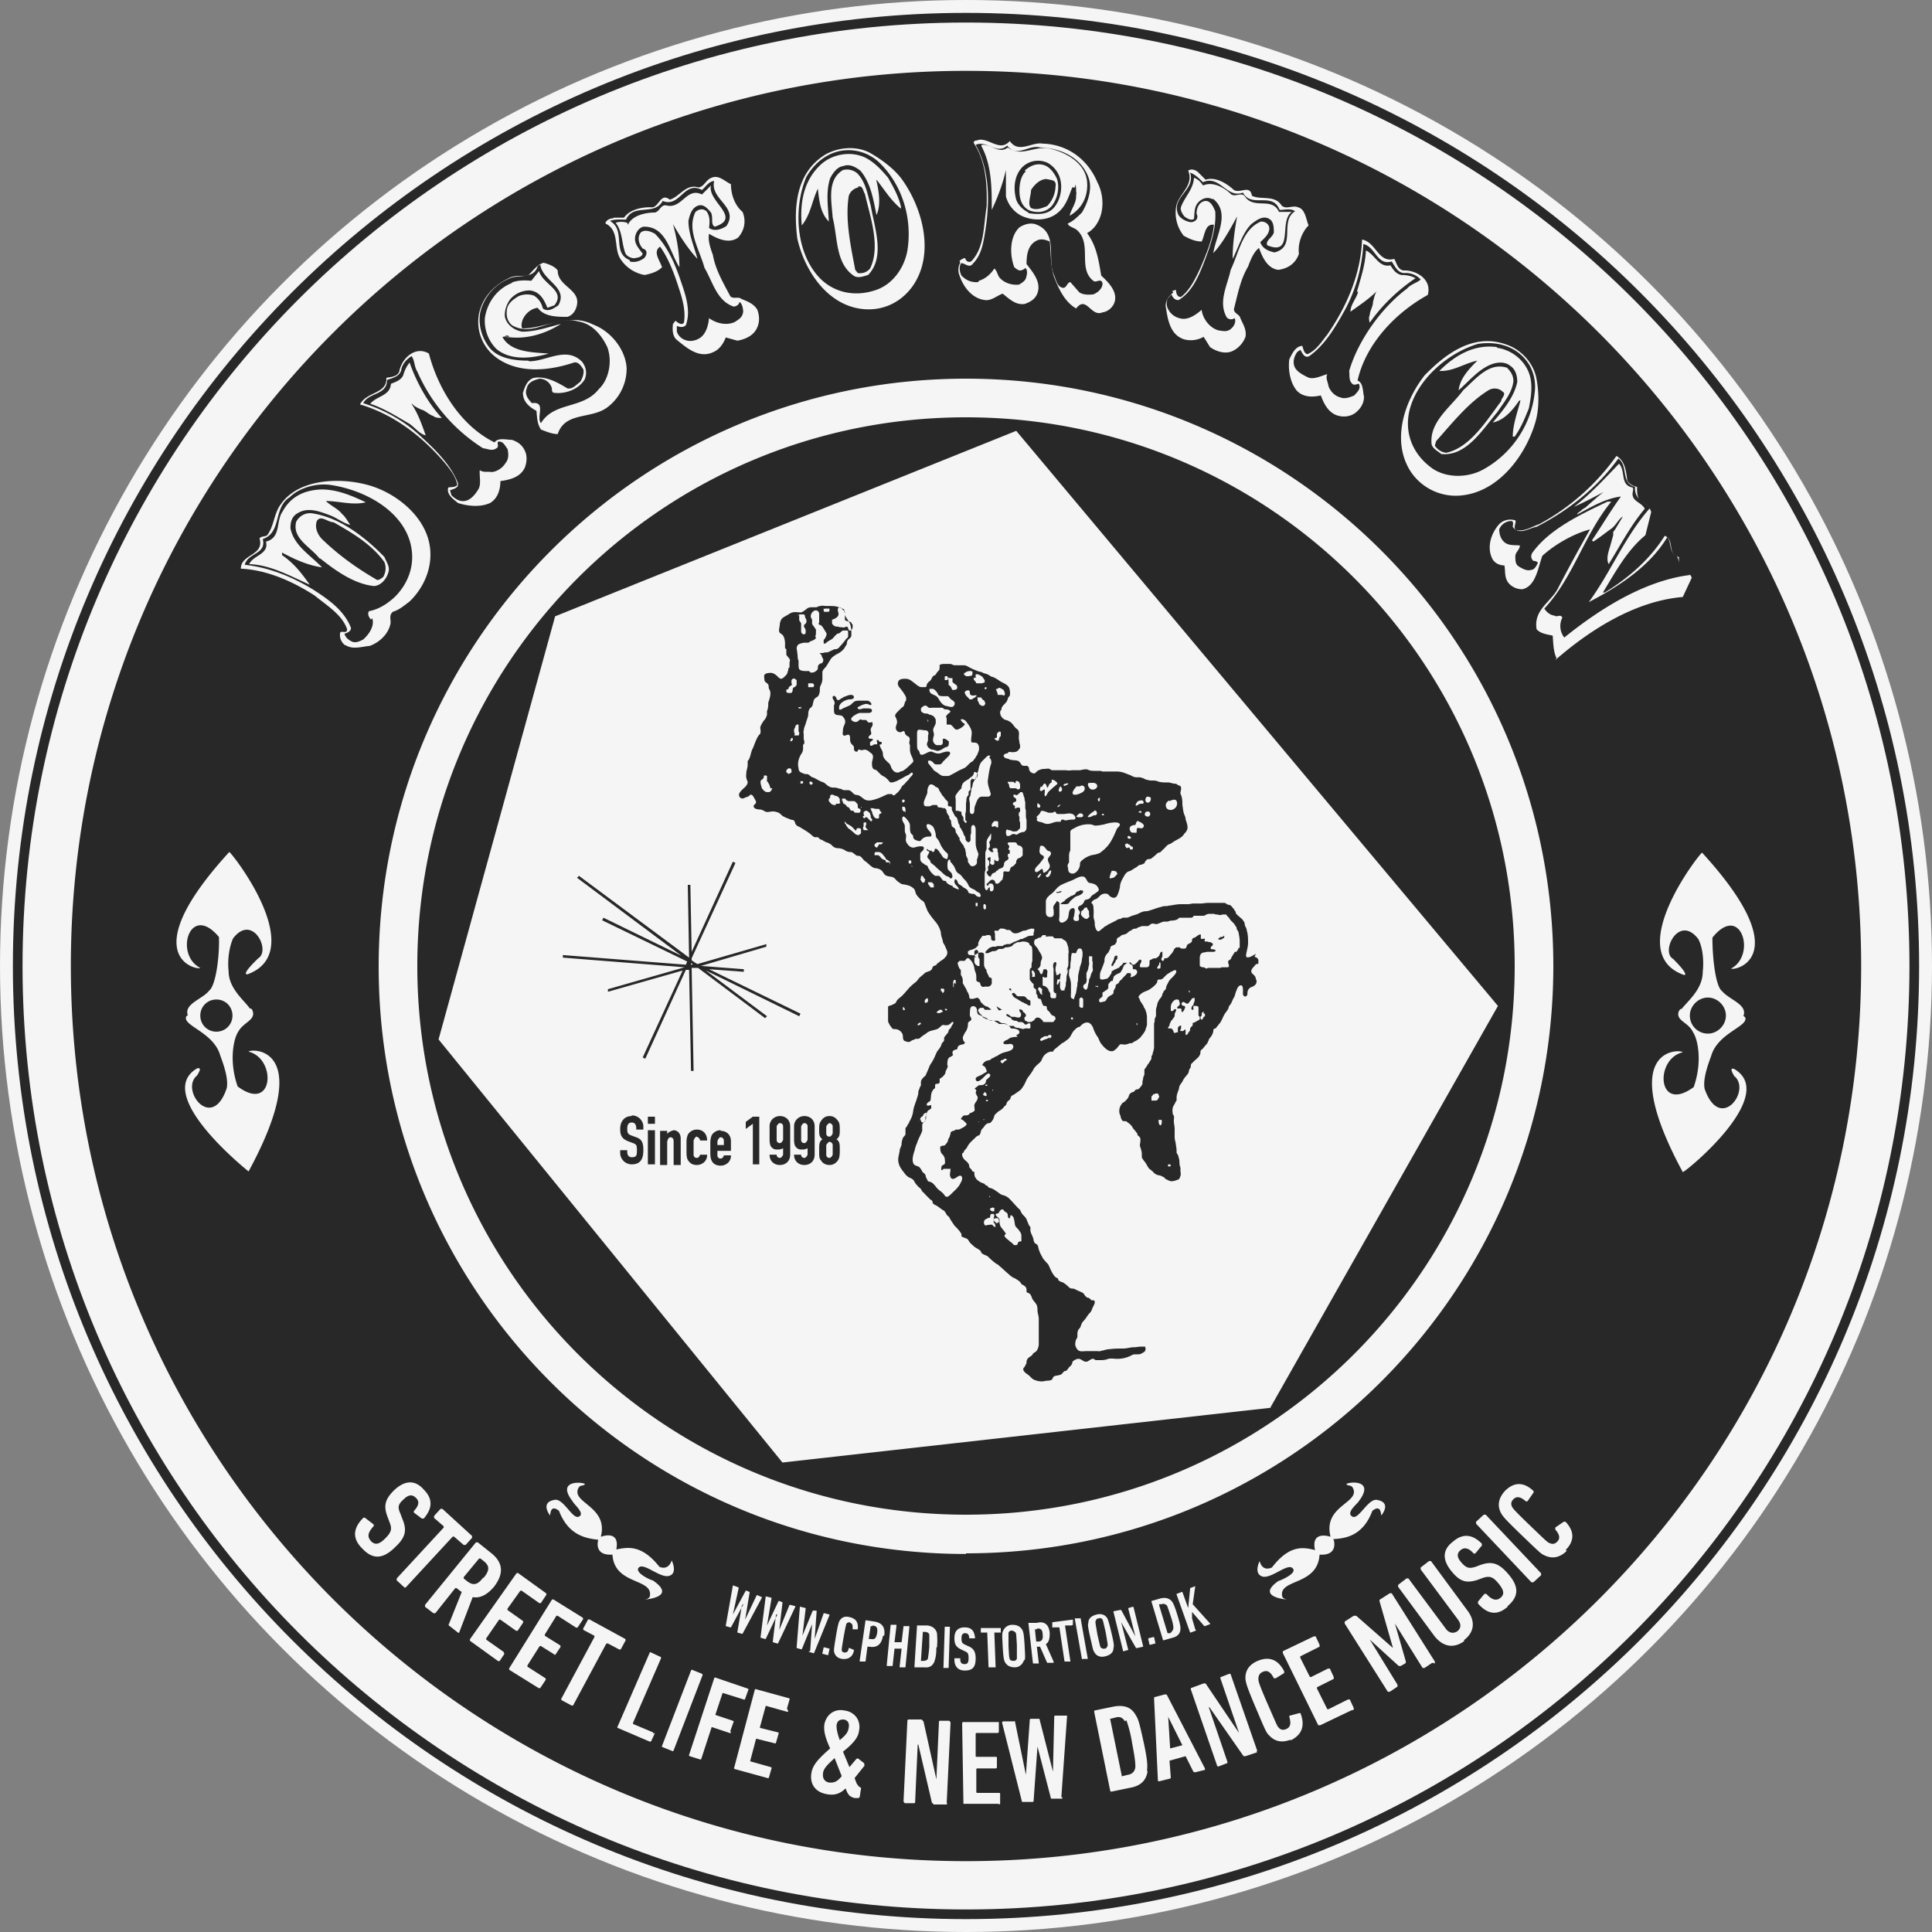
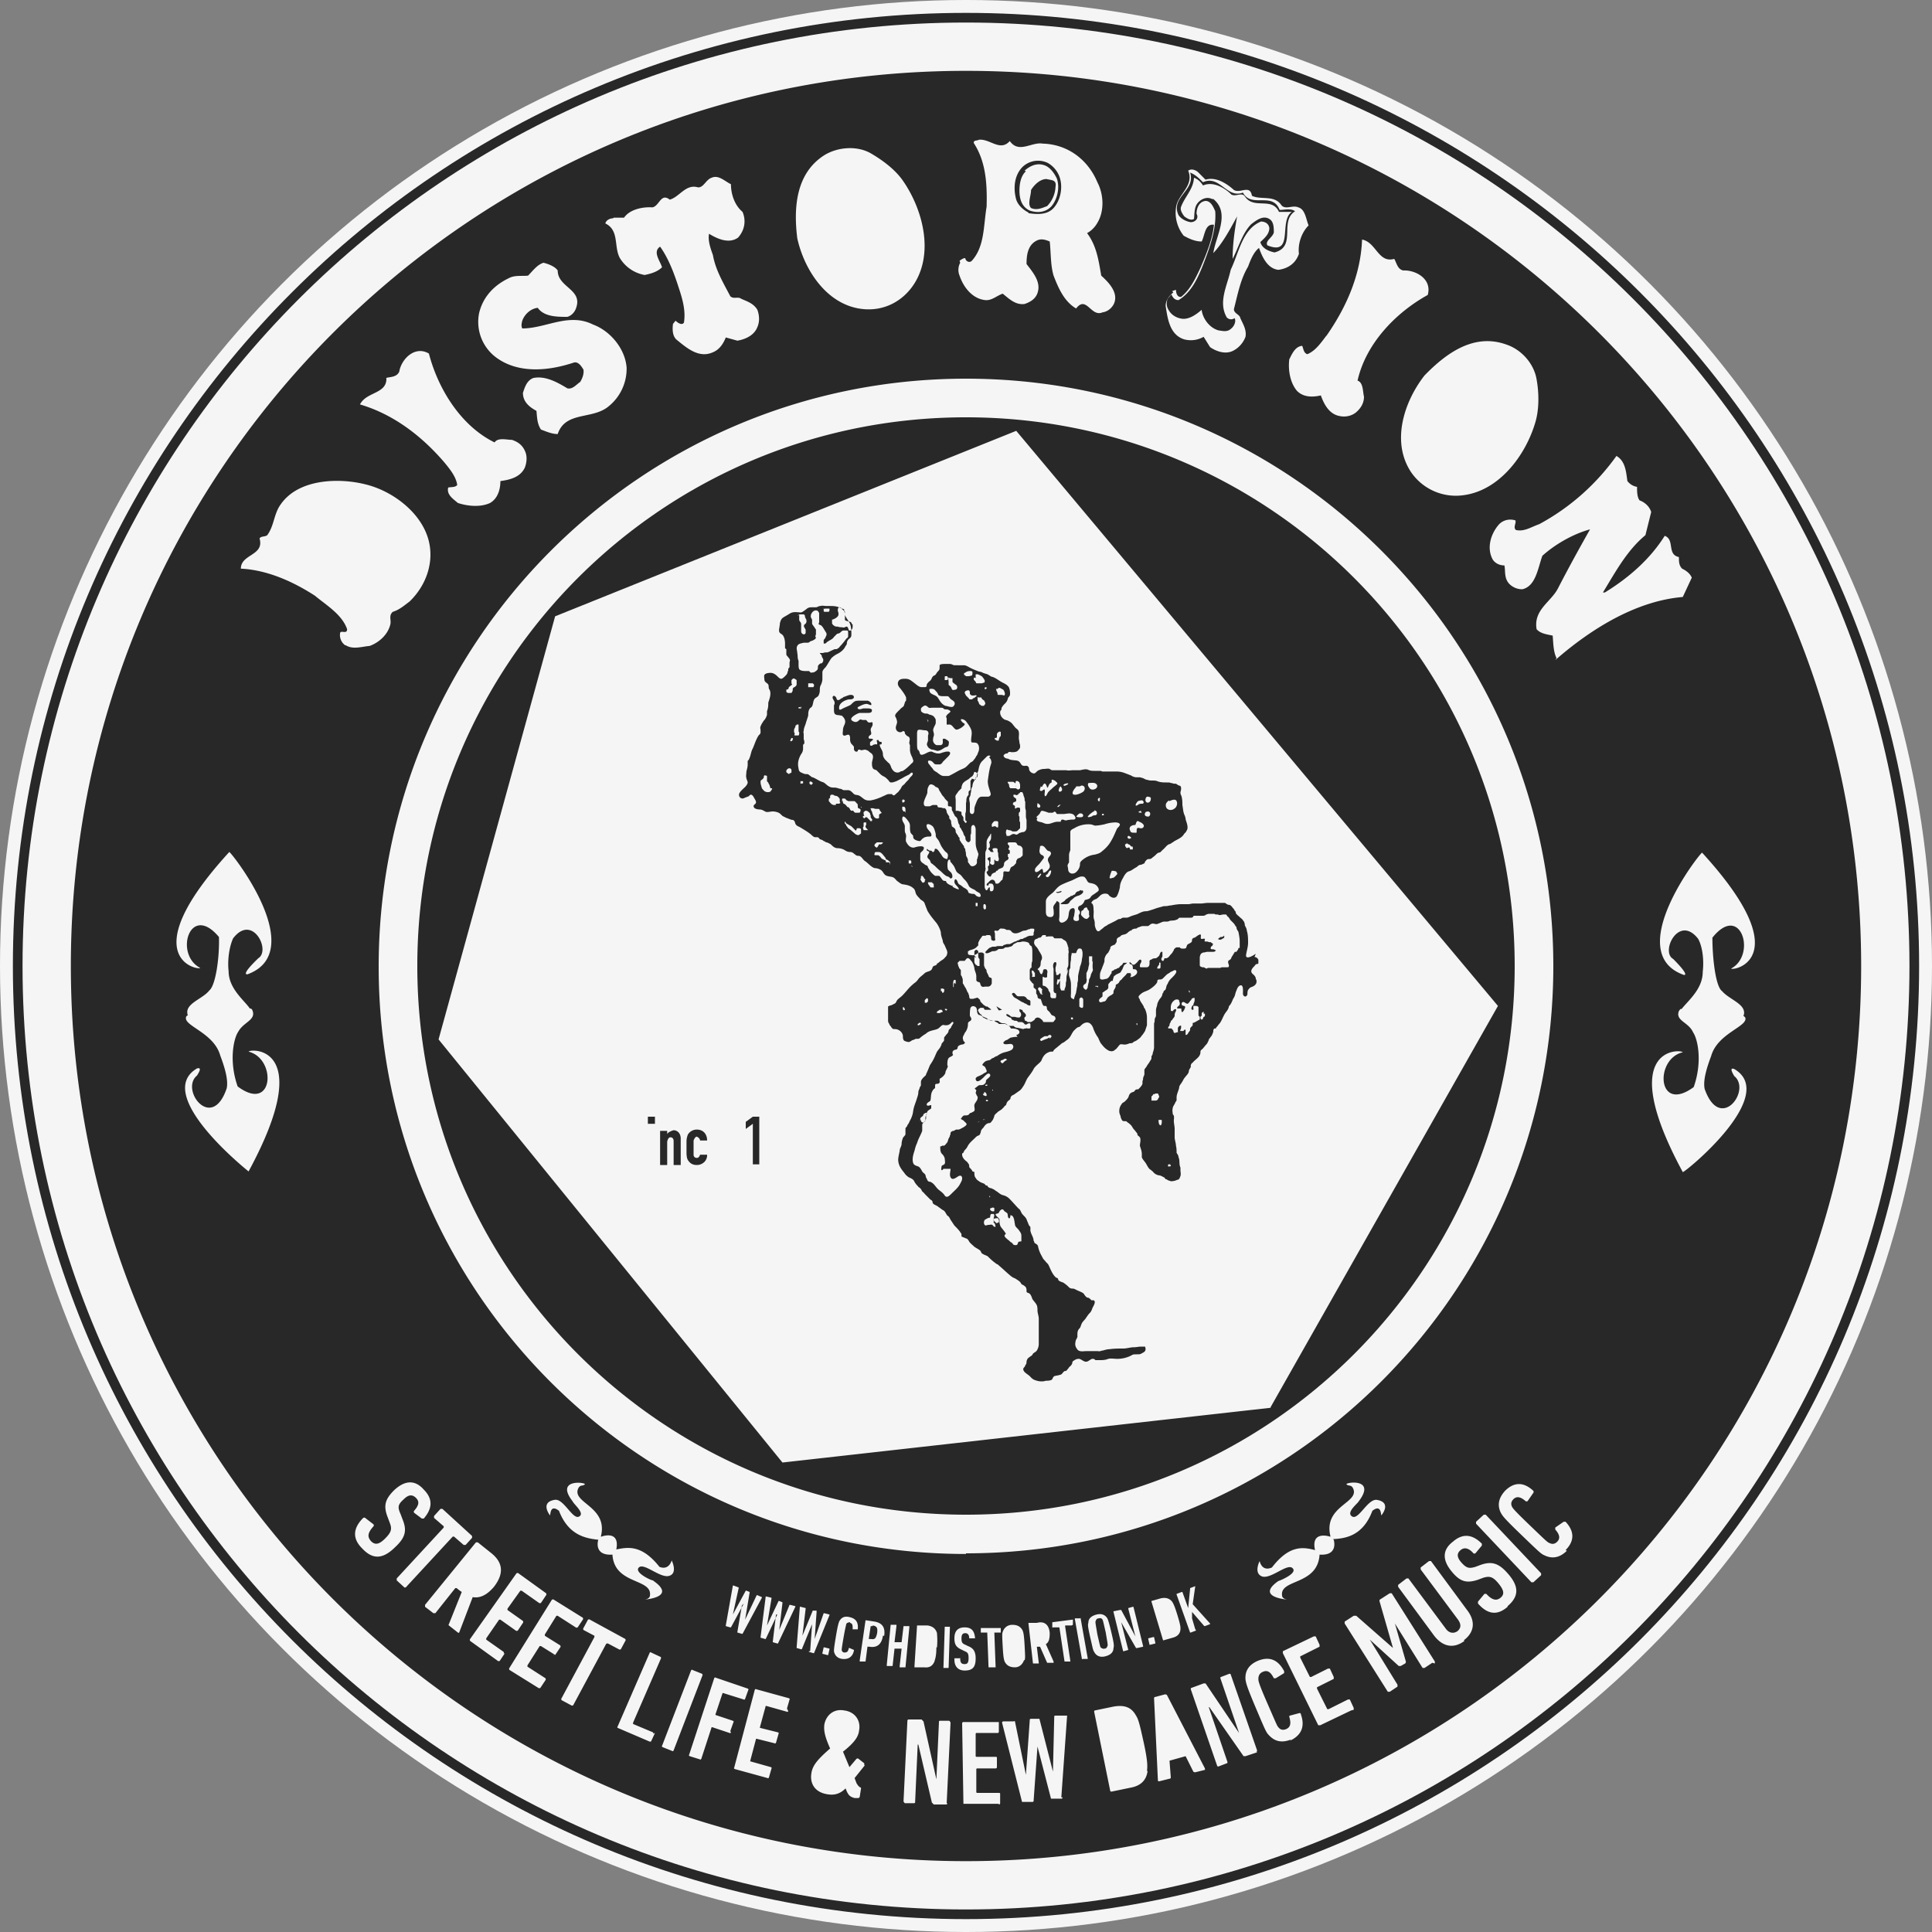
<svg xmlns="http://www.w3.org/2000/svg" id="Layer_1" viewBox="0 0 30 30">
  <rect x="0" y="0" width="30" height="30" fill="#808080" stroke="none" />
  <defs>
    <style>.cls-2{fill:#282828}</style>
  </defs>
  <circle cx="15" cy="15" r="15" style="fill:#f5f5f5" />
-   <path d="M12.11 17.33c-.08 0-.16.06-.16.16v.21s0 .07.02.1.05.05.09.05c.04 0 .06 0 .1-.02v.1s-.02.05-.05.05-.05-.02-.05-.05h-.11c0 .1.07.16.16.16s.16-.06.16-.16v-.44c0-.1-.07-.16-.16-.16Zm.05.37s-.02.05-.05.05-.05-.02-.05-.05v-.21s.02-.05.05-.05.05.02.05.05v.21ZM13.58 4.51c.27-.08.46-.34.51-.62.08-.5-.08-1.01-.42-1.35a.7.7 0 0 0-.39-.2c-.32-.05-.6.13-.76.41-.19.45-.17 1.1.15 1.5.22.28.57.37.91.26Zm-.1-.24c-.07.02-.14.05-.21.02-.3-.19-.26-.6-.34-.91-.02-.27-.09-.59.16-.74.08-.02.16 0 .22.05.13.13.16.32.21.5.06.35.23.8-.04 1.08Zm-.74-1.71c.17-.16.45-.22.68-.12.15.07.27.2.37.32.08.14.16.28.2.45v.03c-.16-.13-.26-.3-.38-.45v.02c.04.17.07.38 0 .53-.05-.25-.09-.5-.25-.69-.08-.06-.17-.11-.27-.07-.09.01-.16.11-.2.19-.07.21-.03.45-.02.67-.13-.13-.15-.32-.17-.51-.09.18-.11.4-.25.57-.03-.33.02-.68.28-.93ZM12.41 15.78l.02-.04-1.42-.69.54.04v-.04L10.9 15h-.02l1.02-.3v-.04l-1.07.31-.05-.03-.04-.03v-.03l.68-1.48-.04-.02-.64 1.4-.02-1.04h-.04l.02 1.13-1.71-1.27-.03.03 1.62 1.21-1.21-.59-.02.04 1.32.64-.02.05-1.91-.15v.04l1.89.15-1.19.34v.04l1.16-.33-.62 1.35.04.02.63-1.38h.05l.03 1.57h.04l-.03-1.6h.1l1.04.78.03-.03-.95-.71 1.45.71Zm-1.73-.8v-.02.02Zm.05 0v-.02h.02v.02h-.02ZM9.78 4.06c.07.02.15 0 .22-.05.05-.05.06-.13-.02-.15-.06-.07-.09-.17-.03-.25.06-.05.15-.02.22.02.19.19.31.46.4.73.08.23.16.47.08.69-.04.04-.1.03-.14.01v.09c.02.06.07.11.13.13.08.03.17.01.24-.04.09-.07.12-.2.13-.3.11.08.27.12.4.06.06-.04.12-.07.13-.16 0-.05-.02-.14-.06-.15 0 .04-.05.07-.09.07-.26-.09-.32-.38-.45-.6-.08-.29-.28-.59-.14-.87.05-.04.11-.06.17-.01.06.08.05.18.04.26.09.06.19.02.27-.03.2-.3-.26-.41-.19-.7-.09.01-.13.09-.19.14-.28-.15-.34.28-.61.17-.13.24-.45.03-.57.29-.08 0-.17-.01-.25.02.26.15.02.49.31.61Zm-.03-.57c.07-.15.28-.19.42-.19.08-.02.09-.13.18-.11.24.06.31-.29.55-.17l.14-.14c-.06.25.49.5.06.64-.07-.03-.02-.14-.06-.22-.05-.06-.11-.13-.19-.11-.11.03-.14.15-.16.24 0 .2.09.4.14.59-.15-.16-.27-.35-.38-.54.06.22.1.45.1.67-.15-.23-.2-.64-.56-.63-.08.02-.13.11-.13.19 0 .09.07.16.12.23-.02.06-.09.06-.13.07-.05 0-.12-.03-.14-.08-.06-.16-.04-.33-.15-.47.05-.02.12-.02.18 0ZM17.32 14.84s-.02.02-.02.04c0 .01-.01.04-.02.05 0 .01-.02.04-.02.05V15h.02s.02-.04.03-.05c.01-.01.01-.03.02-.04 0 0 .02-.02.02-.03v-.04h-.04ZM10.06 17.55h.11v.53h-.11z" class="cls-2" />
-   <path d="M13.33 2.91a.2.2 0 0 0-.15.13c-.06.37.03.78.1 1.15l.04.05c.07.01.14-.01.19-.07.17-.34 0-.81-.08-1.16-.03-.04-.03-.14-.11-.11ZM7.51 24.5c.1-.12.09-.19 0-.26l-.05-.04h-.02l-.24.29v.02l.05.04c.09.07.16.07.25-.05ZM12.49 17.33c-.08 0-.16.06-.16.16v.21s0 .07.02.1.05.05.09.05.06 0 .1-.02v.1s-.02.05-.05.05-.05-.02-.05-.05h-.11c0 .1.07.16.16.16s.16-.06.16-.16v-.44c0-.1-.07-.16-.16-.16Zm.05.37s-.02.05-.05.05-.05-.02-.05-.05v-.21s.02-.05.05-.05.05.02.05.05v.21ZM5.95 8.96c.04-.07.05-.15.02-.23-.19-.27-.49-.45-.79-.62-.09 0-.2-.12-.26-.02-.04.11.02.23.1.3.23.22.5.42.81.6.04.04.09-.01.12-.03ZM22.25 7.28c.23.15.56.14.8 0 .44-.25.73-.7.78-1.18a.683.683 0 0 0-.08-.43c-.17-.28-.48-.38-.8-.33-.47.14-.96.56-1.07 1.06-.07.35.07.67.37.88Zm.99-1.88c.24.03.46.21.52.45.04.16.01.34-.02.49-.06.15-.12.3-.22.44h-.03c0-.18.07-.37.12-.56h-.02c-.1.15-.24.31-.41.34.16-.19.33-.39.38-.63 0-.1-.03-.2-.11-.25-.07-.06-.18-.06-.27-.03-.21.07-.37.27-.53.41.02-.18.15-.32.29-.46-.2.04-.37.17-.59.16.24-.24.54-.42.9-.37Zm-.52.66c.2-.18.4-.44.68-.35.06.06.1.12.1.21-.02.18-.15.33-.25.48-.23.27-.48.69-.87.65-.06-.05-.13-.08-.15-.15-.04-.35.3-.58.49-.84Z" class="cls-2" />
-   <path d="M5.76 9.62s-.07-.07-.03-.13c.16-.03.29-.12.4-.22.24-.24.33-.56.23-.88-.16-.5-.74-.79-1.23-.86-.21-.03-.48.04-.63.19-.26.16-.12.55-.42.65.06.24-.23.21-.28.4.37.04.73.18 1.07.39.25.16.48.33.58.59 0 .06-.07.08-.1.09.01.05.05.09.11.12s.12 0 .18-.03c.09-.08.18-.21.14-.33ZM4.38 8.58v.04c.19.13.31.29.43.46-.29-.13-.61-.31-.94-.32.06-.14.31-.15.26-.35.24-.06.15-.32.26-.47.13-.24.35-.33.6-.34.24 0 .46.09.69.2-.21.05-.41-.02-.62-.02.07.07.19.12.25.2.06.05.09.12.13.17-.1-.02-.21-.11-.32-.15-.16-.06-.34-.13-.5-.03-.09.05-.11.14-.11.23.05.27.31.42.49.61-.21-.03-.42-.12-.62-.23Zm.58.09c-.14-.18-.43-.31-.36-.57.05-.09.14-.14.24-.13.43.06.83.37 1.13.68.03.08.09.15.06.24-.03.1-.11.2-.22.21-.31-.03-.6-.24-.84-.43ZM6.99 7.62s.01.04.02.07c.05.05.12.1.2.09.09-.01.16-.09.21-.17.06-.08.02-.22.03-.31.05.04.12.02.19.03.08-.01.16-.06.21-.14.05-.06.05-.14.03-.22-.04-.05-.07-.13-.15-.11-.01.03.02.08-.02.1-.07.05-.13.01-.21 0a2.68 2.68 0 0 1-1.02-1.19c-.05-.08-.04-.18-.09-.24-.08.05-.15.13-.16.22-.03.1-.14.12-.22.15 0 .24-.28.19-.37.36.34.11.65.28.92.54.23.21.45.44.55.7.02.09-.09.09-.13.12Zm-.26-1.16c-.07-.02-.13-.09-.19-.1l-.06-.03s-.06-.03-.08-.06h-.01c.1.15.16.32.22.49-.1-.02-.18-.14-.27-.19-.19-.11-.38-.23-.59-.3.09-.12.31-.12.32-.31.07-.03.15-.05.19-.13.02-.07.05-.14.1-.2.11.31.28.62.5.86-.03 0-.08 0-.12-.02ZM13.04 17.53c0-.08-.01-.11-.04-.14-.03-.04-.07-.06-.12-.06s-.09.02-.12.06c-.03.04-.04.06-.04.14 0 .09 0 .12.05.16-.05.04-.05.07-.05.18 0 .09 0 .12.03.15.02.04.07.07.13.07s.1-.03.13-.07c.02-.03.03-.06.03-.15 0-.11 0-.14-.05-.18.05-.04.05-.07.05-.16Zm-.11.4s-.02.05-.05.05-.05-.02-.05-.05v-.15s.03-.05.05-.05.05.02.05.05v.15Zm0-.33s-.02.05-.05.05-.05-.02-.05-.05v-.11s.03-.05.05-.05.05.02.05.05v.11ZM8.22 5.61c.27 0 .58-.24.82.01.06.08.08.17.04.27-.09.15-.29.23-.47.21-.04 0-.04-.04-.04-.07a.204.204 0 0 0-.19-.15c-.08.02-.18.05-.2.15-.04.09.02.17.08.23.23-.03.06.22.14.31.21-.34.65-.21.9-.53.16-.15.21-.44.13-.65-.09-.19-.24-.37-.46-.4-.36-.11-.68.26-1.02.06-.07-.06-.09-.14-.08-.23.01-.11.1-.17.18-.22a.33.33 0 0 1 .24-.01c.08.05.12.12.14.2.08.06.17 0 .24-.05.16-.28-.25-.38-.28-.63l-.04.02c-.06.21-.29.13-.43.19-.23.09-.38.27-.45.48-.06.2 0 .44.14.61.14.16.39.19.59.19Zm-.28-1.22c.1-.04.2-.04.31-.03l.12-.15c.06.21.42.3.24.53l-.11.04c-.05-.12-.11-.25-.27-.27a.395.395 0 0 0-.31.14c-.05.07-.09.17-.08.27.03.13.15.21.27.23.21 0 .4-.07.6-.12-.22.14-.49.23-.76.21s-.04-.01-.04-.01c-.04-.05-.08.01-.11 0 .13.24.46.24.72.26-.24.07-.58.12-.81-.07a.616.616 0 0 1-.18-.49c.04-.24.19-.45.43-.54ZM15.2 4.36c.1-.03.18-.1.24-.19.04.03.05.1.08.14.07.08.18.12.3.11.04-.02.1-.06.11-.1.02-.06.03-.13-.01-.16-.01.02-.04.03-.07.04-.05 0-.07-.03-.1-.05-.07-.18-.08-.47.08-.62.08-.05.18-.08.27-.04.34.14.15.54.27.79.03.07.05.19.15.19.05-.02.05-.08.1-.09l.14.16c.06.04.15.04.22.03.07-.03.14-.09.14-.17-.02-.08-.08-.02-.13-.03-.27-.19-.02-.58-.27-.8-.05-.04-.13-.05-.14-.1.08-.03.16-.11.22-.17.09-.15.17-.37.1-.55-.12-.31-.43-.45-.75-.46-.18-.05-.36.17-.51-.03-.16.15-.32-.09-.49-.01.22.39.22.89.15 1.33-.03.19-.06.38-.19.51-.06.09-.14-.02-.19 0-.03.06-.02.13.01.19.07.07.15.11.26.1Zm.04-2.11c.15-.02.27.15.41.04.21.16.42-.04.66.02.25.06.54.22.57.51.02.23-.08.42-.27.53.02-.1.1-.19.1-.3v-.01c0-.02.01-.05 0-.06v-.03s0-.06-.01-.08c-.01 0 0 .03-.01.04h-.04c-.06.15-.1.31-.26.42-.15.1-.36.1-.53.02a.477.477 0 0 1-.24-.3v-.41c-.05.22-.13.43-.22.62 0-.34 0-.69-.16-.99ZM9.81 17.33c-.12 0-.18.09-.18.2 0 .09.02.15.12.19l.08.03c.05.02.06.03.06.11 0 .07 0 .11-.08.11-.05 0-.07-.04-.07-.08v-.03h-.11v.04c0 .1.08.18.18.18.14 0 .18-.09.18-.22 0-.11-.02-.17-.11-.2l-.08-.03c-.05-.02-.06-.04-.06-.1 0-.05.01-.1.07-.1.05 0 .07.04.07.09v.02h.11v-.05c0-.08-.07-.17-.18-.17ZM11.19 17.55a.16.16 0 0 0-.14.08c-.01.03-.02.06-.02.11v.17s0 .08.02.11c.02.05.07.08.14.08.05 0 .09-.02.12-.05a.15.15 0 0 0 .04-.11h-.11s-.01.05-.05.05c-.03 0-.05-.02-.05-.05v-.07h.21v-.15c0-.09-.06-.16-.16-.16Zm.05.23h-.1v-.06s.02-.06.05-.06.05.02.05.06v.06ZM20.2 5.43s-.04.02-.06.04c-.04.06-.07.14-.04.22.03.08.13.13.21.17.09.04.22-.03.3-.05-.03.06.01.12.02.19.03.08.1.15.18.17.07.03.15 0 .22-.03.04-.05.11-.1.07-.18-.03 0-.07.03-.1 0-.06-.05-.04-.13-.05-.2.14-.48.51-.99.9-1.28.06-.07.16-.09.21-.14a.31.31 0 0 0-.25-.1c-.11 0-.15-.11-.2-.18-.23.07-.25-.23-.44-.27-.02.35-.11.7-.29 1.03-.15.27-.31.54-.55.71-.08.04-.11-.06-.14-.1Zm.87-.9c.06-.21.13-.42.14-.64.14.06.2.27.38.23.04.06.08.13.17.15.07 0 .15.01.22.05-.27.18-.53.43-.71.69-.01-.03-.02-.08 0-.12 0-.06.05-.13.05-.2l.02-.08s.02-.07.04-.09c-.12.12-.27.22-.41.32 0-.11.09-.2.12-.31ZM14.37 25.34h-.04l-.03.45h.04s.06 0 .07-.04c0-.02.01-.05.02-.18v-.18c0-.03-.03-.05-.07-.05ZM18.12 24.93s-.04-.04-.08-.02H18v.02l.13.43h.04s.05-.04.05-.08c0-.02 0-.06-.04-.18s-.05-.15-.06-.17ZM16.1 25.3h-.03l.02.19h.03c.06 0 .08-.04.07-.11 0-.08-.04-.1-.09-.09ZM15.77 25.35s-.03-.03-.06-.03-.05.02-.05.04v.2c.01.18.01.18.02.2 0 .02.03.03.06.03s.05-.02.05-.04v-.2c-.01-.18-.01-.18-.02-.2Z" class="cls-2" />
  <path d="M15 6.48c-4.71 0-8.52 3.81-8.52 8.52s3.81 8.52 8.52 8.52 8.52-3.81 8.52-8.52S19.71 6.48 15 6.48Zm4.73 15.38-7.58.85-5.34-6.57 1.81-6.57 7.16-2.88 7.48 8.93-3.53 6.23ZM15.97 3.31c.13.02.29.03.39-.08.11-.12.15-.33.09-.49a.41.41 0 0 0-.18-.21.35.35 0 0 0-.39.06c-.13.13-.15.33-.1.51.03.09.11.16.19.2Zm-.06-.66c.1-.09.22-.13.34-.07.07.04.12.11.16.19.05.14.01.32-.08.43-.09.1-.22.11-.34.07-.13-.06-.16-.19-.16-.31 0-.1.02-.23.1-.3Z" class="cls-2" />
  <path d="M16.26 3.2a.46.46 0 0 0 .13-.3c.02-.11-.06-.1-.14-.12-.1 0-.19.09-.24.17 0 .09-.06.22 0 .28.09.04.17 0 .25-.03ZM10.46 17.55s-.08.02-.1.06v-.05h-.11v.53h.11v-.36s.01-.07.05-.07c.03 0 .05.02.05.06v.37h.11v-.41c0-.09-.06-.13-.11-.13ZM10.06 17.34h.11v.11h-.11zM11.58 17.42v.11l.11-.08v.63h.1v-.74h-.1l-.11.08zM10.82 17.65s.05.02.05.06h.11c0-.1-.06-.17-.16-.17a.16.16 0 0 0-.14.08c-.01.03-.02.06-.02.11v.17s0 .08.02.11c.03.05.07.08.14.08.05 0 .09-.02.12-.05a.15.15 0 0 0 .04-.11h-.11s-.01.05-.05.05c-.03 0-.05-.02-.05-.05v-.22s.02-.06.05-.06ZM19 14.54l-.03.01h-.02s-.02.02-.03.02v.02h.04l.05-.03v-.03H19ZM18.66 4.82c.02.13.12.27.26.31.07.01.14.03.2-.03.04-.03.08-.11.05-.16-.04.03-.09.02-.12-.01-.14-.24.01-.5.06-.74.13-.27.18-.63.47-.75.06 0 .12.03.13.1 0 .1-.08.16-.14.22.03.1.13.14.22.16.35-.09.07-.48.32-.64-.07-.05-.16-.02-.24-.02-.11-.29-.44-.02-.57-.27-.25.1-.36-.28-.62-.16-.06-.06-.12-.12-.2-.15.09.28-.31.38-.18.66.04.06.12.1.19.11.07 0 .13-.06.09-.13 0-.09.04-.19.14-.2.08 0 .12.09.15.16.02.27-.08.55-.18.81-.09.23-.19.45-.39.57-.06 0-.09-.04-.11-.09l-.06.07c-.02.06-.02.12.02.18.04.07.12.12.21.13.11.01.22-.07.3-.14Zm.16-1.73c-.08-.04-.17 0-.22.06-.06.07-.05.17-.06.25-.05.03-.11-.01-.15-.04-.03-.04-.07-.1-.05-.15.06-.16.19-.27.2-.45.06.02.11.07.14.12.16-.07.34.04.44.14.07.04.16-.04.21.03.14.21.42 0 .53.24h.2c-.21.14.04.69-.38.52-.04-.07.08-.12.1-.2 0-.07 0-.17-.07-.21-.1-.06-.2.02-.28.08-.14.14-.2.37-.29.54 0-.22.03-.44.07-.66-.11.2-.22.41-.37.57.04-.27.27-.62 0-.84Z" class="cls-2" />
  <path d="M19.5 14.81s-.17.12-.15.01c.01-.06.03-.12.03-.18s0-.13-.02-.19c0-.03-.02-.06-.03-.08 0-.03-.01-.06-.03-.08-.01-.02-.03-.03-.05-.05-.02-.02-.04-.03-.06-.06 0-.01 0-.03-.02-.04 0-.02-.03-.04-.04-.06-.02-.02-.03-.03-.05-.03-.02 0-.04-.02-.06-.03h-.26c-.04 0-.08.01-.12.01h-.11c-.03 0-.05.01-.08.01h-.11c-.05 0-.11.01-.16.02-.03 0-.05.01-.07.01-.02 0-.05 0-.07.01-.04.01-.08.02-.13.04-.04.01-.08.03-.12.03-.04 0-.08.02-.12.04-.02.01-.06.02-.09.03-.03.01-.06.03-.09.03h-.05c-.02 0-.03.02-.05.02-.03 0-.05.02-.07.03l-.12.06c-.02.02-.04.02-.06.04-.02.02-.04.03-.06.05-.05.04-.07-.04-.08-.08 0-.03 0-.06-.01-.09-.02-.05 0-.1-.01-.16 0-.02 0-.05-.01-.07 0-.02-.03-.02-.02-.04.02-.03.04-.04.07-.05.02-.01.04-.03.06-.05.03-.03.07-.04.11-.03.02 0 .03.03.05.04.04.03.09.03.11-.02.02-.04.03-.08.04-.12 0-.05.02-.1.05-.15.02-.04.05-.09.09-.1.04-.01.07-.04.11-.06.02-.01.03-.03.06-.04.02 0 .04-.01.06-.02.01 0 .02-.02.02-.03.01-.01.03-.04.05-.04.02 0 .03 0 .05-.01.02-.02.04-.03.06-.05.02-.02.03-.03.05-.04.03 0 .04-.02.06-.04.04-.03.06-.07.1-.09.02 0 .04-.02.06-.03.05-.04.13-.06.17-.12.01-.02.03-.03.04-.05.01-.02.02-.03.02-.06 0-.05-.02-.09-.03-.13 0-.02-.01-.05-.02-.07-.02-.05-.02-.1-.03-.15 0-.04 0-.08-.01-.12 0-.02-.02-.04-.02-.07 0-.02.01-.04.01-.06 0-.02 0-.04-.02-.05-.02 0-.04-.02-.06-.03-.02 0-.04 0-.06-.01-.01 0-.02 0-.04-.01h-.04c-.05 0-.1 0-.15-.02-.05-.02-.1 0-.15-.02-.03 0-.05-.02-.08-.03-.01 0-.03-.01-.04-.01h-.05c-.03 0-.06-.01-.09-.03-.03-.01-.05-.02-.08-.03a.353.353 0 0 0-.14-.03H17.12c-.01 0-.02-.01-.03-.01h-.1c-.03 0-.06 0-.1-.02-.04-.01-.07 0-.12.01h-.11c-.03 0-.07.01-.1 0H16.34c-.01 0-.03-.01-.04-.02-.03-.01-.06 0-.09 0s-.06.01-.08.02c-.03.01-.04.04-.07.05-.03 0-.06-.02-.07-.04-.02-.02 0-.05-.03-.07-.02-.02-.05 0-.07-.01-.03 0-.04-.04-.06-.06-.03-.03-.08-.02-.12-.03-.02 0-.04-.01-.06-.02-.02 0-.05-.01-.06-.03-.02-.02.01-.04.03-.05h.02l.02-.02c.02-.01.04 0 .05 0 .03 0 .08 0 .1-.03.01-.01.03-.03.03-.05 0-.02 0-.04-.01-.06 0-.03-.01-.06-.01-.08 0-.04.01-.09-.01-.12-.01-.02-.04-.03-.05-.05-.02-.02-.03-.04-.05-.06-.02-.02-.04-.03-.06-.04-.02-.01-.05-.01-.07-.03a.123.123 0 0 1-.05-.1c0-.02.01-.03.02-.04 0-.01 0-.03.01-.04.01-.02.03-.04.05-.06.02-.02.03-.04.04-.07 0-.02.02-.03.03-.05.01-.04 0-.09-.01-.12-.02-.04-.06-.06-.1-.08-.06-.03-.1-.07-.16-.09-.02 0-.04-.02-.06-.03-.03-.02-.07-.02-.1-.04-.02-.01-.05-.01-.07-.02-.05-.02-.1-.04-.15-.07-.02-.01-.04-.02-.06-.02H14.82c-.02 0-.04-.02-.07-.02h-.08c-.02 0-.07 0-.08.02v.04c0 .03-.01.04-.03.06-.02.02-.02.04-.05.06-.01 0-.01 0-.02.01 0 0-.02.02-.02.03-.01.02-.02.04-.04.05-.02.02-.03.03-.04.05 0 .02 0 .04-.03.04h-.05c-.04 0-.08-.04-.12-.07-.04-.03-.07-.06-.13-.06-.04 0-.09 0-.11.04-.02.04 0 .08.03.11.03.04.07.09.09.14v.04c0 .01 0 .01-.01.02s-.01.03-.02.05c0 .02-.02.04-.04.05l-.05.05c-.02.02-.05.05-.05.07 0 .02.01.03.02.05 0 .01.01.03.01.05 0 .03-.02.06-.02.09 0 .04.03.07.07.07.03 0 .05-.04.07 0 0 .01 0 .03.02.04 0 .01.02.02.04.03.03.03.01.06.01.09 0 .02 0 .02.01.04v.07c0 .05.02.09.04.13 0 .02.02.04.01.05 0 .02-.02.03-.03.04-.04.04-.08.08-.13.11-.02.01-.03 0-.05.02-.06.02-.1-.01-.13-.07-.01-.03-.02-.06-.05-.08l-.05-.05c-.02-.03-.03-.05-.03-.08 0-.06-.05-.1-.05-.15.01 0 .03 0 .03-.01v-.03c-.03 0-.04 0-.05-.03-.05 0-.01.03-.02.06 0 .02-.02 0-.04.01-.01 0-.03.01-.04.02-.02 0-.02 0-.03-.01v-.04c0-.01.05-.04.05-.05l-.03-.01h-.03c-.03-.02 0-.05.02-.06.02-.02 0-.05 0-.08s.03-.05.03-.08c0-.04 0-.04-.04-.03-.04 0-.04-.02-.06-.04h-.06c-.04-.02-.04 0-.07.02-.03.02-.06.01-.09-.01-.03-.03 0-.05.02-.07.03-.02.06-.04.1-.05h.13c.02 0 .06 0 .06-.04 0-.03-.05-.03-.07-.03h-.06c-.02 0-.07.03-.09 0-.01-.01 0-.02.02-.03.04-.02.08-.04.12-.04.02 0 .08.04.07 0 0-.02-.04-.05-.06-.05h-.12c-.03 0-.07 0-.09.02-.02.01-.04.04-.06.05-.04.02-.07.03-.11.05-.02.01-.06.04-.06 0-.01-.08.09-.13.15-.14.03 0 .07 0 .08-.03 0-.03-.02-.04-.05-.04-.03 0-.07.02-.1.03-.01 0-.02.01-.03.02-.02 0-.04.03-.06.03-.02 0-.02 0-.03-.02 0-.02-.04-.07-.06-.03-.01.03.03.06.03.09 0 .01 0 .03-.01.04v.06c0 .03 0 .05.01.07.02.03.06.02.09.03.01 0 .02 0 .03.01.04.04.06.08.03.14-.01.02-.02.05-.02.07 0 .02-.01.07 0 .08.02.03.05 0 .07 0 .03-.01.04.02.04.05 0 .04 0 .07.03.1.01.01.03.03.03.04v.03c0 .03.04.06.06.03 0 0 0-.02.02-.02 0 0 .02 0 .03.01.03 0 .06-.02.09 0 .02 0 .04.03.06.04.06.04.03.09.02.15 0 .03 0 .06.01.08.01.03.04.03.06.04l.06.06c.02.02.04.03.06.04.02.01.04.03.06.05.02.02.02.04.05.04.03 0 .05-.01.08-.02.04-.02.08-.04.13-.07l.06-.03c.01 0 .02-.02.04-.03.02-.01.03.01.02.03-.01.02-.04.04-.05.06-.02.03-.05.05-.07.08-.02.02-.04.03-.05.05a.21.21 0 0 1-.04.06c-.01.02-.03.03-.05.05 0 0-.02.02-.03.02-.02 0-.02-.01-.03-.02h-.04c-.04 0-.06.02-.09.03-.06.03-.14.06-.21.07-.03 0-.06 0-.09-.02s-.06-.05-.09-.06c-.03-.01-.05 0-.08-.03s-.05-.05-.08-.05h-.06c-.02 0-.03-.01-.05-.02-.03 0-.06-.02-.1-.02-.03 0-.06 0-.09-.02-.04-.02-.06-.06-.11-.07-.05-.02-.09-.05-.14-.07-.02 0-.03-.02-.05-.03-.02-.02-.03-.02-.06-.02-.02 0-.06-.02-.08-.03-.02-.01-.03-.04-.03-.06-.02-.08 0-.15.04-.22a.14.14 0 0 0 .03-.09v-.05c0-.01.02-.02.02-.03 0-.02 0-.04-.01-.06v-.08c0-.02-.01-.03 0-.05 0-.04.02-.08.03-.11.01-.04.03-.09.04-.13 0-.03 0-.07.02-.1 0-.01.02-.02.03-.03.03-.03.02-.09.05-.13.02-.02.05-.03.06-.05.01-.02.02-.05.02-.08s0-.06.02-.09c.01-.03.02-.05.02-.09v-.1c0-.03.03-.06.05-.08.03-.04.06-.1.09-.14a.36.36 0 0 1 .1-.07c.04-.02.09-.06.11-.1.01-.02.02-.03.03-.05 0-.02 0-.03.01-.05.02-.04.06-.04.06-.09 0-.05 0-.12-.02-.17-.02-.05-.06-.09-.08-.14 0-.02 0-.04-.01-.05v-.03c-.01-.02-.05-.02-.06-.03-.06-.03-.11-.03-.17-.03h-.05c-.03 0-.06-.01-.09 0-.03 0-.05.02-.07.02h-.06c-.03 0-.06 0-.09.03-.03.02-.05.04-.08.05-.06 0-.12-.02-.18.02-.03.02-.07.04-.1.06-.03.02-.04.05-.05.09 0 .04-.02.1-.01.13s.04.03.06.06c.02.03.03.08.03.12v.07c0 .01.02.02.02.02v.08c0 .02.03.04.04.06.02.02.02.04.01.06v.08s-.02.02-.02.03c0 .01 0 .03-.01.04 0 .03-.02.05-.04.07-.01.01-.04.04-.06.04-.02 0-.04-.02-.05-.03-.04-.04-.08-.07-.14-.06-.02 0-.06.01-.07.03-.01.02 0 .05 0 .08.01.04.04.04.06.07.01.02 0 .06.02.08.03.06 0 .14-.02.2 0 .03 0 .07-.01.1 0 .02-.01.02-.01.04v.05c-.01.03-.02.06-.05.09-.02.03-.04.06-.05.09-.01.02 0 .04 0 .07 0 .04 0 .04-.03.07-.04.06-.06.13-.09.2-.03.05-.03.11-.06.17 0 .01-.02.02-.02.03v.05c0 .04-.01.07-.02.11 0 .04-.01.07 0 .1 0 .02.02.05.02.07 0 .02-.02.05-.04.07-.03.03-.07.06-.09.1-.02.05.03.1.08.07.02-.01.03-.01.05-.02.02 0 .03-.03.05-.03.02 0 .03.02.04.03.01.03.06.08.03.11-.02.02-.04.03-.02.06.01.02.06.03.09.03s.06.02.08.03c.03.02.08 0 .12 0 .03 0 .07.01.09.02.02.01.04.03.06.05l.06.03c.03.01.05.02.08.03.04 0 .05.02.06.06.02.04.05.04.08.06.05.03.1.06.14.09.03.02.05.05.08.06h.04c.02 0 .03.02.04.03.02.01.04.01.06.03.01 0 .02.01.04.02.02 0 .05.02.07.03.03.03.05.05.09.06.05 0 .1.01.14.04.02.01.04.02.07.02.04 0 .05.02.08.04.02.02.04.02.06.02.04.01.06.06.09.08.05.03.09.09.15.11.03 0 .07.01.1.03.03.02.04.06.07.08.03.02.08.02.11.03.03.01.05.04.07.06.03.02.05.04.08.05.07.01.13.02.18.07.02.02.02.04.03.07.01.03.04.06.06.08.01.02.04.03.06.05.02.02.02.04.03.06.01.03.02.05.03.08.04.07.09.13.14.19.03.04.06.1.07.15 0 .05.02.09.03.13 0 .03.02.05.03.07.01.03.04.08.04.11 0 .02-.01.06-.03.07-.02.03-.04.04-.07.06-.02.01-.04.04-.06.04 0 .03-.03.03-.05.04-.02.01-.02.03-.03.05-.03.04-.07.03-.11.06-.03.03-.06.05-.08.07-.02.02-.03.04-.05.06-.02.02-.04.03-.06.05-.06.05-.1.11-.16.17-.02.02-.05.04-.07.06-.02.02-.02.04-.04.06l-.06.03c-.01 0-.04.01-.05.02v.22c0 .02.01.04.02.05 0 .02.02.03.03.05.02.03.03.03.06.03.05 0 .11.04.12.1 0 .03 0 .06.02.08.02.01.05.02.07.02.02 0 .04-.02.06-.03.02 0 .04-.02.06-.02h.03c.02 0 .04-.03.06-.04.02-.02.05-.03.07-.05.05-.04.11-.04.16-.06.03-.01.05-.04.08-.06.02-.01.03 0 .05 0 .02 0 .05 0 .07-.02.01 0 .03-.04.05-.03.01.01 0 .03-.01.04-.01.02-.02.03-.02.04-.01.02-.03.03-.04.05 0 .03-.02.05-.04.07-.01.02-.03.03-.03.05v.03c0 .02-.03.04-.04.06 0 0 0 .02-.01.03-.01.03-.04.06-.06.09-.02.04-.03.07-.05.11-.02.04-.04.07-.06.1-.02.05-.04.1-.06.14 0 .02-.02.03-.03.04-.02.02-.05.05-.05.08v.05c0 .01-.01.02-.02.04 0 .02-.02.04-.02.07 0 .03-.01.06-.02.09-.02.07-.05.13-.06.2a.38.38 0 0 1-.05.15c-.01.02-.02.05-.04.07 0 .02-.02.03-.03.05v.09c0 .02-.03.04-.04.06-.01.03-.02.06-.02.09 0 .04-.03.07-.03.11-.01.06-.03.12-.02.17.01.07.05.12.09.17.02.03.04.05.07.07.02.01.05.02.07.04.02.02.02.04.04.06.01.02.03.03.04.05.02.01.04.03.05.05.01.03.03.03.05.06l.09.09c.01 0 .03.02.03.03 0 0 0 .02.01.03.02.02.06.03.08.05.03.02.04.03.07.05.03.01.04.04.06.07 0 .01.02.02.03.03.01.01.02.03.03.05l.06.09c.03.03.06.06.09.1 0 .01.02.02.02.04v.03c.02.01.05.02.07.03.02 0 .04.03.05.05.02.03.05.05.08.08.03.02.05.03.08.05.03.02.02.05.05.06.03.02.05.02.08.04a.902.902 0 0 0 .14.12c.01 0 .02.01.03.02.06.05.11.1.17.15.02.02.05.04.08.05.03.02.07.04.09.07.01.03.04.03.06.05.03.02.03.05.03.08s.03.02.05.04c.02.02.03.05.04.08.02.03.04.05.06.08.02.03.02.07.02.1 0 .04.02.08.02.13v.39c0 .03-.01.07-.03.1-.01.02-.04.03-.06.05 0 0-.01.02-.02.03 0 0-.02.01-.03.02-.03.02-.04.03-.05.07 0 .02 0 .04-.02.06 0 .02-.02.03-.03.05-.01.06.08.09.11.13.02.02.04.04.07.05.03.01.06.02.1.02.02 0 .04 0 .07-.01.03 0 .05 0 .08-.01s.02-.04.05-.06c.02-.01.06-.01.08-.02.04 0 .05-.04.08-.06.01 0 .03 0 .04-.02.02-.02.03-.04.04-.05.01 0 .02-.02.03-.03.02-.03 0-.04.03-.06.03-.02.05-.03.08-.03s.06.03.09.04c.05.02.08-.03.12-.04.02 0 .03 0 .05.02h.06c.05 0 .09 0 .14-.02.04-.01.09 0 .14 0 .08 0 .16-.02.23-.06.03-.02.11 0 .14-.02.03-.02.09-.03.06-.11h-.06c-.04 0-.07.01-.11.01-.06 0-.11.02-.17.02-.07 0-.14 0-.21.01-.03 0-.07.01-.1.02-.03 0-.05.02-.08.01h-.18c-.05 0-.12.02-.15-.04a.116.116 0 0 1-.02-.1c0-.03.02-.05.03-.08v-.05c0-.03.01-.06.03-.08.02-.02.02-.04.03-.06.01-.04.05-.07.07-.1.02-.03.04-.06.06-.08.02-.02.03-.04.04-.07.01-.03.07-.11.02-.13h-.03c-.01 0-.01-.01-.02-.02-.02-.01-.02-.02-.04-.02s-.05-.04-.06-.06c-.02-.02-.05-.03-.07-.04-.03-.01-.06-.03-.09-.04-.02 0-.05 0-.07-.02a.435.435 0 0 0-.07-.06c-.02-.02-.05-.02-.08-.04-.01 0-.02-.02-.02-.03 0-.01-.02-.02-.03-.02-.06-.05-.09-.14-.12-.2-.01-.02-.04-.04-.05-.06a.18.18 0 0 1-.05-.07.471.471 0 0 1-.06-.15c0-.02-.02-.04-.04-.05 0 0-.02-.01-.02-.02 0 0 0-.02-.01-.02 0-.06-.04-.1-.05-.16v-.05c0-.01-.01-.02-.02-.03-.01-.02-.02-.05-.03-.07a.161.161 0 0 0-.04-.07c-.02-.02-.04-.04-.05-.06-.01-.02-.02-.05-.04-.06-.05-.05-.09-.1-.14-.15a.207.207 0 0 0-.1-.06c-.05-.01-.08-.05-.12-.07-.02-.02-.05-.03-.07-.04-.02 0-.03-.01-.05-.02 0 0 0-.01-.01-.02 0 0-.02 0-.03-.01 0 0-.01-.02-.02-.02-.02-.01-.06-.02-.08-.04a.12.12 0 0 1-.05-.05c-.02-.02-.02-.06-.02-.08 0-.02 0-.01-.03-.02 0 0 0-.01-.01-.02-.01-.02-.03-.03-.04-.05 0-.02 0-.04-.02-.06-.01-.02-.03-.03-.05-.05-.02-.02-.04-.05-.04-.08 0-.02 0-.02.02-.03 0 0 0-.01.01-.02 0-.01.01-.02.02-.03.02-.02.03-.04.04-.06.03-.05.07-.08.11-.12.02-.02.03-.03.06-.04.02-.01.02-.03.03-.05 0-.03.02-.05.04-.07.02-.03.04-.06.08-.07.02 0 .03 0 .05-.03.02-.02.03-.05.04-.08 0-.02.03-.04.05-.06.02-.02.05-.03.07-.05l.03-.03c0-.01.02-.02.03-.03.01-.02.01-.04.03-.06.02-.02.03-.02.04-.04 0-.03.02-.05.05-.06l.1-.07c.01-.01.03-.03.04-.05.04-.05.05-.11.09-.16.03-.04.06-.08.08-.12.01-.02.03-.04.04-.05.03-.03.06-.05.08-.08.02-.05.04-.09.09-.12.02-.01.04-.02.06-.02h.03s.01-.02.02-.03c.02-.02.05-.04.07-.06.02-.01.04-.04.07-.05.02-.01.04-.03.07-.05.05-.04.06-.1.1-.14.02-.02.04-.04.06-.05.02 0 .03-.01.05-.03.03-.03.07-.05.11-.04.04.01.07.06.08.1.02.05.04.09.07.13.02.04.03.08.06.11.03.04.07.08.12.1.02 0 .03.01.05 0 .02 0 .03-.02.05-.03.02-.02.04-.05.06-.07.02-.01.05 0 .07 0 .03 0 .06-.01.08-.02.02 0 .05 0 .06-.02.02-.01.05-.02.07-.04.03-.02.04-.03.06-.06.02-.02.03-.04.05-.07l.03-.09v-.11a.32.32 0 0 0-.03-.14c0-.01-.02-.02-.02-.04-.02-.04-.04-.06-.06-.1 0-.02-.02-.03-.02-.05 0-.02.03-.04.04-.05.05-.04.1-.04.15-.08.03-.02.08-.06.1-.1 0-.02 0-.04.03-.04.02 0 .04 0 .06-.02l.05-.05c.02-.02.05-.03.07-.05.02 0 .06-.04.08-.02.03.03-.06.11-.08.13-.02.02-.04.05-.05.08-.02.02-.02.06-.03.08 0 .01-.02.02-.03.03 0 .01-.01.03-.02.04 0 .03-.02.06-.04.08a.3.3 0 0 0-.04.08c0 .03-.02.06-.02.1v.08c0 .02-.02.04-.02.06 0 .02 0 .04-.01.06v.37c0 .03-.01.06-.02.09 0 .02-.01.04-.02.05v.03c0 .02-.02.04-.03.06-.01.02-.03.04-.04.06-.01.02-.03.04-.04.06v.07c0 .02-.02.04-.02.07 0 .02-.01.03-.01.05v.03c-.01.03-.04.06-.06.08-.01.01-.02 0-.04.01-.01 0-.02.02-.03.03-.02.01-.04.01-.06.03-.02.02-.02.04-.03.06-.01.02-.03.04-.05.06-.02.02-.04.02-.05.04-.03.04-.04.07-.04.12 0 .02.01.05.02.07 0 .02.01.04.02.06.01.02.03.02.05.02.02 0 .02 0 .04.02.02.01.04.03.05.04.02.02.03.05.05.07.02.02.03.04.05.06 0 .01 0 .03.02.04l.02.02c.02.04 0 .09 0 .13.01.04.03.08.03.13v.05c.01.03.04.06.06.09.02.03.04.08.07.1.02.01.02.02.04.03.02.03.05.05.09.06.03 0 .06.02.08.03.01 0 .02.02.03.03.01 0 .03.01.04.02.02 0 .04.02.07.01.02 0 .05-.01.07-.02.03 0 .04-.03.05-.06.01-.03 0-.06 0-.09v-.04s-.01-.02-.01-.03c-.01-.04 0-.09-.02-.13 0-.03-.02-.05-.03-.07 0-.04 0-.07-.01-.11 0-.04-.02-.09-.02-.13v-.13c0-.05-.02-.11-.01-.16v-.03c0-.01-.01-.03-.02-.04 0-.03-.01-.06 0-.09 0-.03.03-.06.04-.09 0-.01.02-.02.02-.04v-.04c0-.05.03-.1.04-.15 0-.03.02-.05.04-.08s.03-.06.05-.08c.02-.03.05-.05.06-.09 0-.03.02-.05.03-.07 0-.03 0-.05.03-.07.04-.05.11-.08.12-.15 0-.03 0-.04.03-.06.02-.02.04-.05.06-.07.02-.02.03-.05.04-.07 0-.02.02-.03.03-.05.02-.02.03-.05.04-.08 0-.02 0-.04.02-.05h.02s0-.01.01-.02c.02-.02.03-.04.05-.06.03-.04.05-.1.08-.15.02-.03.05-.06.06-.1 0-.02.02-.03.03-.05.02-.03.03-.07.05-.1.02-.03.02-.07.04-.11.01-.03.03-.08.07-.08.04 0 .03.1.03.13 0 .04.05.07.07.01 0-.03 0-.06.02-.08.02-.03.04-.03.06-.04.05-.02.08-.07.05-.12 0-.02-.01-.04-.03-.06-.02-.02-.04-.03-.04-.06s.03-.06.05-.08c0 0 .02-.03.03-.03.01 0 .02 0 .03-.01v-.05c0-.02-.03-.05-.06-.05Zm-1.34-2.37s.09-.05.11 0c.02.04 0 .1-.04.12-.04.03-.1.02-.12-.02-.02-.05 0-.08.04-.11Zm-.35-.07s.05 0 .06.02c0 .03 0 .05-.03.07-.06.02-.07-.06-.03-.09Zm-.02.24c.08-.04.09.06.04.07-.05 0-.07-.03-.04-.07Zm-.12-.17s.06-.02.07-.01c.03.02.02.05 0 .05s-.04 0-.06.01c0 0-.02.02-.04.02-.02-.01.02-.06.03-.07Zm.06.18s-.08 0-.04-.02.02 0 .04.02Zm-.1.19s.01-.03.02-.05c.02-.02.02-.01.04 0 .03.01.1.05.06.09-.04.04-.1-.04-.1.05 0 .04 0 .03-.04.03-.03 0-.05 0-.06-.03-.03-.06.02-.09.08-.09Zm-.1.17s.06.03.02.04c-.04.02-.06-.04-.02-.04Zm-.05.11s.02 0 .04.02c.01 0 .03.01.04.03.01.01.02 0 .03.01v.04h-.04c-.01 0 0-.03-.02-.03-.01 0-.03.01-.03.01s-.01 0-.02-.02c-.01-.01-.01-.03-.01-.04 0 0 .01 0 .03-.01Zm-5.49-.85s0 .02-.02.04c0 .01-.02.02-.04.02s-.03 0-.05-.01c-.02-.01-.04-.04-.05-.05 0-.01-.02-.06-.02-.09s0-.03.03-.05c.03-.03.02-.04.02-.04s0-.01.01-.02c0 0 .03 0 .04.01v.08c0 .01 0 0 .01.01s.02.04.03.05c0 .02.01.03.01.03v.02Zm.64-1.57h-.08V10.61h.07l.02.02v.02Zm.3-1.05s.09-.03.09-.08c0-.02 0-.03-.01-.05v-.04c.01 0 .01-.02.02-.02.02 0 .03.01.04.02.01.02.04.03.05.05V9.62c0 .02.03.02.05.03.01 0 .02 0 .04.01.01 0 .01.02.02.03 0 0 .01 0 .01.02v.03c0 .01-.01.04-.03.05h-.03s0-.02-.01-.03c0 0 0-.02-.02-.03h-.01c-.02.01-.04.02-.06.01-.02 0-.05 0-.07-.01-.02 0-.04 0-.05-.01a.078.078 0 0 1-.04-.04v-.06Zm-.13-.16s0-.01.02-.01h.06v.02s.01 0 0 0c0 .01 0 .03-.02.03h-.06s-.01 0-.01-.02v-.04Zm-.13.39v-.07c0-.01-.01-.02-.02-.03 0-.01-.01-.02-.02-.03 0-.01-.02-.02-.02-.04v-.05c0-.02-.02-.04-.02-.05 0-.02 0-.04.01-.05.01-.03.05-.06.08-.05.02 0 .03.02.04.04v.14c0 .02-.02.02 0 .04.01 0 .03.01.04.02.02.02.04.06.06.09.02.03.02.05 0 .08 0 .02-.02.03-.03.05v.05c.01.01.04 0 .05-.02.02-.01.03-.02.05-.03.02-.01.05-.03.06-.05l.05-.05c.02 0 .04-.01.05-.02.01-.01.02-.02.04-.03h.06c.02 0 .02.02.02.04v.05c0 .02-.02.03-.03.04-.03.04-.06.08-.1.12-.01.02-.03.03-.05.04-.02 0-.04 0-.05.01-.03.01-.06.03-.09.04-.02 0-.05 0-.07.01h-.05c0 .01.02.02.03.04 0 .02.01.03.02.05.01.03 0 .05-.02.07-.01 0-.03 0-.04.02-.01 0-.02.02-.02.04s0 .04-.02.05c0 .01-.03.02-.04.03-.02 0-.04.01-.06 0 0 0 0-.01-.02-.02h-.04c-.03 0-.09 0-.11-.03-.01-.02-.01-.05-.01-.07v-.06c-.02-.04-.01-.08-.02-.12 0-.04-.02-.07 0-.11.02-.04.07-.04.1-.05h.06c.02 0 .03-.01.04-.02.03-.01.06-.02.08-.04.02-.02 0-.03 0-.04Zm-.23 1.12V11h-.04v-.02h.02v.01Zm-.06-1.41s.03-.02.04-.02h.06c.01 0 .02.02.02.03 0 .02.01.03.02.05 0 .02.01.03 0 .04 0 .02-.02.03-.03.04-.02.03.01.05.02.08v.04c0 .01 0 .02-.02.03 0 0-.03 0-.03-.01-.01 0-.02-.02-.02-.04v-.11c0-.03-.03-.04-.03-.07v-.07Zm-.14 1.14.01-.03s.01-.01.04-.03c.02-.02 0-.02 0-.03v-.05l.02-.02s.02-.01.03 0l.03.02v.06c0 .02 0 .02-.02.04s-.01 0-.03.02c-.01.01-.01.01-.01.02 0 0 0 .04-.01.04 0 0 0 .02-.02.02h-.04s-.02 0-.03-.02v-.03Zm.04 1.3s-.02.01-.03.02c0 0-.03-.02-.04-.03v-.02s0-.01.01-.02c0 0 .02-.02.03-.02h.02l.02.02v.04c0 .01-.01.01-.02.02Zm.03-.53v.02l-.02.02s-.02 0-.02-.01l.01-.02s0-.02.02-.02h.01v.02Zm.1-.1v.02s0 .02-.01.03h-.06c-.01 0 0-.02 0-.03 0 0 0-.01-.01-.02v-.04s.01-.03.02-.04c0-.01 0-.02.01-.03h.01v-.01h.03v.11Zm.03.81s-.01 0-.01-.02v-.03h.04v.03c0 .01-.01 0-.04.01Zm.15 0s-.01 0-.02-.01v-.03s.02-.01.03 0c0 0 .02.01.02.02s-.01.02-.03.03Zm.46.29s-.01 0-.02.01h-.05v.02h-.03c-.01 0-.01 0-.03-.01-.01 0-.04-.04-.05-.05v-.03c0-.01.02-.02.02-.02v-.03s.01-.02.02-.02h.03c0 .01.04.02.05.02.01 0 .03.02.03.02s.02.02.02.03v.04Zm.48.08h.03l.03.01h.05s.02 0 .02.02c0 .01.02.02.02.03 0 0 .02.01 0 .02-.01 0-.03.02-.03.02v.05s-.01.01-.02.01-.04 0-.05-.02c-.01 0-.02-.03-.03-.05-.01-.02 0-.03-.02-.05 0-.02-.02-.04-.01-.04Zm-.15-.04v.02l.01-.02Zm0 .03h-.01v-.01h.01Zm-.3-.08s-.01-.05 0-.06h.04l.03.03s.01 0 .02.01h.09c.02 0 .03.02.05.04.02.02 0 .01.01.03v.03l.01.01c.01.01.02 0 .03.02.01 0 0 .02 0 .03 0 .01-.01.02-.02.02h-.03c-.01 0 0 0 0 0h-.03s-.02-.01-.03-.03c-.01-.01-.01 0-.02 0 0 0-.02 0-.03-.02 0 0 0-.01-.02-.03 0-.01-.02 0-.03-.02 0 0-.03-.04-.05-.04-.01 0-.01-.04-.02-.05Zm.26.51s-.03 0-.06-.02c-.02-.02-.08-.07-.08-.07l-.03-.02s-.02-.03-.03-.04c0 0 0-.02-.02-.03 0-.01-.01-.04 0-.03.01 0 .02.03.03.03l.07.04.03.03.02.02.02.02.01-.02s0-.02.02-.02.05 0 .05.02v.06s-.03.03-.04.02Zm.07-.08s0-.01-.01-.03c0-.02.01-.02.01-.03v-.05s0-.01.02-.01h.02v.03c0 .01 0 .02-.01.02v.02c0 .01.04.05.04.05h-.06Zm.14-.14h-.03s-.01 0-.01-.01l-.02-.02-.03-.03h-.02l-.02.02-.02-.02v-.02h.02l-.01-.03v-.03s.02-.01.02-.02h.03s.02.01.03.02l.02.02s0 .02.01.03v.03s.01.02.02.03c.01.01 0 .01 0 .02v.03Zm.06.33h.09s.02 0 0 .02c-.01 0-.02.02-.03.01h-.02l-.01.02c-.01.01-.02.04-.03.03 0 0-.04-.02-.03-.04 0-.01.02-.03.03-.03Zm.2.31h-.05l-.01-.03s-.03-.01-.04-.02c-.01 0-.01 0-.03-.02-.01-.02-.03-.03-.04-.04h-.03c-.02 0-.04 0-.03-.02 0-.02.01-.03.02-.03h.04c.03 0 .05.02.06.03.01.01.04.05.05.06 0 0 0 .02.02.03 0 0 .02 0 .03.02.01.01.02 0 .02.02v.04Zm.23 2.3s-.01 0-.02-.02v-.03h.01s.01 0 .02.03c0 .02 0 .01-.02.02Zm.23.23h-.02v-.02s.02-.01.03-.02c.01 0 .01 0 .02.01 0 0 0 .02-.02.02Zm.14-.37-.02.02h-.03v-.04l.03-.03s.02 0 .02.02v.03Zm.19.18h-.04c-.03 0 0-.03 0-.03s.02-.01.03-.02h.03s.02.02.02.03c0 0-.02.01-.03.01Zm.05-.3-.02-.02c0-.02-.01-.02-.02-.02v-.04h.03l.02.01c.01 0 0 0 0 .04l-.02.02c-.01.01-.01.02-.02.03Zm.06.26h-.02s-.01 0-.02-.02c0 0 .01-.01.03 0 .02 0 0 .01 0 .02Zm.81 3.12s.03-.04.05-.03c.01 0 .02.02.03.03.01.01.02.01.03.02.03.02.01.06.03.08.02.03.03-.02.03-.04.06 0 .06.1.07.14 0 .04.04.06.06.09.02.03.04.05.04.09v.07c0 .03-.01.01-.03.02-.03 0-.02.04-.04.05-.02.01-.04 0-.05 0-.01-.01-.02-.03-.04-.04-.02-.01-.03-.03-.05-.04-.03-.03-.08-.06-.03-.09-.02-.04-.05-.07-.08-.11a.185.185 0 0 1-.02-.07v-.04c0-.02-.03-.04-.04-.05 0 0-.02-.02-.02-.03 0-.02.04-.01.05-.03Zm-.02.11s.02.03.01.06c-.02 0-.03.03-.05 0-.02-.01-.04-.04-.02-.06.02 0 .04-.01.06 0Zm-.11-.16s.03-.02.05 0v.02c0 .01 0 .03-.01.03s-.03 0-.04-.01c-.01 0-.03-.04 0-.04Zm-.02-.19s.01.02 0 .02-.01-.02 0-.02Zm-.09.38s.07-.05.09-.04c.01-.01 0-.04.02-.06h.04c.02.02 0 .05 0 .07v.07s.02 0 .02.02c0 .01.02.04 0 .04s-.03-.02-.04-.03c-.02-.01-.04 0-.06 0-.03 0-.04.02-.06 0-.01-.01-.02-.05 0-.07Zm1.77-5.11s-.04.03-.07.05a.12.12 0 0 0-.05.05c-.02.02-.03.02-.06.03-.03 0-.03.02-.04.04a.12.12 0 0 1-.05.05c-.03.01-.04.02-.04.05 0 .02.03.03.03.06 0 .02-.02.03-.02.05 0 .02.01.05 0 .07-.01.01-.05.02-.07 0-.02-.01-.01-.05 0-.07 0-.03.02-.09 0-.11-.01-.02-.05 0-.06.01-.04.05-.01.12-.06.17-.03.03-.09.06-.11.01-.01-.02 0-.05 0-.07v-.2c0-.02-.02-.03-.04-.04-.02.05-.07.07-.05.13 0 .05.02.12-.05.12-.06 0-.07-.04-.07-.09V14c0-.06.06-.1.11-.14.04-.04.07-.09.13-.12.04-.02.09-.04.14-.06.06-.02.11-.06.17-.07.02 0 .05 0 .06.02.03.03.03.07.07.08.06.01.1.02.13.07.01.02.02.04 0 .06Zm-.13.37s0 .03-.03.05c-.02.02-.04 0-.05 0 0 0-.04-.03-.05-.05-.01-.02 0-.03 0-.05 0-.02.02-.02.03-.03 0 0 .01-.02.02-.03 0 0 .02-.01.03-.01.01 0 .01.01.02.03 0 .01.02.02.02.03v.07Zm-.66-.63s.02-.03.03-.05c.02-.02.04-.02.03.01 0 .02-.02.07-.05.08-.03 0-.04-.02-.02-.04Zm1.02.05s-.05.02-.05 0 .02-.08.03-.1c0-.02.06 0 .07 0 0 0 .02.03.02.04 0 0-.03.04-.06.06Zm.04-.86s.06 0 .07.03c0 .02-.02.04-.03.05-.02.02-.02.03-.03.05-.03.07-.06.14-.11.21-.03.04-.07.08-.11.11-.03.03-.07.04-.11.05-.08.01-.14.04-.2.09-.02.02-.03.03-.03.06 0 .05-.03.1-.07.13-.03.02-.07.02-.09 0-.03-.02-.02-.06-.03-.09s.01-.05.02-.07v-.11c0-.03.01-.05.02-.08v-.28c0-.04.05-.05.08-.07a.42.42 0 0 1 .22-.05c.03 0 .05.01.08.02.05 0 .1-.01.15-.02.06-.02.12-.03.19-.03Zm-.61-.09s.04-.05.06-.05c.02 0 .04 0 .05.03 0 .03-.03.03-.05.03-.02 0-.06 0-.06-.02Zm.43-.04v.02h-.03c0-.02.01-.03.03-.02Zm-.06-.25s0 .07-.02.05c-.03-.02 0-.06.02-.05Zm-.18-.23s.07-.01.1 0 .05.04.03.07c-.02.03-.07.04-.1.02-.02-.02-.05-.06-.03-.09Zm.09.42s.04.01.04.03c.01.03 0 .04-.02.05-.02 0-.04 0-.06.02-.02 0-.05.02-.06 0 .02-.03.07-.07.11-.09Zm-.28-.37h.05c.02 0 .03-.02.05-.01.05.01.04.08 0 .1-.03.02-.12.06-.15.03-.02-.03.03-.09.05-.11Zm-.17-.04s.07-.02.04.01c0 0-.05.03-.06.02-.02-.02.02-.03.03-.03Zm-.07.04s.05.06 0 .08c-.05.02-.03-.06 0-.08Zm0 .28s-.03.05-.05.04c0-.02.03-.03.05-.04Zm-.29-.27s.03-.07.05-.05c.01 0 .03.05.03.06.02 0 .02-.04.04-.06 0 0 .02-.02.03-.02v-.04c.01-.01.05.01.06.02.02.02.04.03.02.05-.02.02-.05.04-.07.06-.02.02-.05.04-.07.07-.01.02-.04.09-.05.03 0-.03.01-.05 0-.08-.02-.01-.03.03-.06.02-.03 0 0-.05 0-.07Zm.21.36h.01Zm-.28-.11s.06.03.04.06c0 .01-.03.02-.04 0-.01-.01 0-.04 0-.06Zm-.02.22.05-.05c.01-.01.02-.05.04-.05s.08.02.1.03h.06c.02 0 .03-.03.05-.01.02.01 0 .03.04.03h.08c.04 0 .1-.02.14 0 .02 0 .05.04.05.06 0 .04-.06.02-.09.03-.04 0-.06.02-.09 0-.04-.01-.04 0-.05.03h-.05c-.04 0-.08.02-.12.03-.05.01-.07 0-.12-.02-.03-.01-.11-.01-.07-.07Zm.06.71s.04-.05.06-.08c0-.05-.04-.03-.06-.07-.02-.03 0-.08 0-.11.06-.03.08.04.12.07.02.01.04 0 .05.04 0 .03-.03.05-.04.07-.03.05.03.09.02.14 0 .03-.07.1-.1.09-.01-.04 0-.08-.05-.04-.02.02-.08.06-.08 0 0-.04.06-.08.08-.11Zm.02.17s-.03.06-.05.06c-.03 0 .02-.05.03-.06s.02 0 .01 0Zm-.49-1.43h.05c.01 0 .02.01.03.02h.01v.05c.01 0 0 0 0-.02v-.05c0-.01.02-.02.03-.01.01 0 .02.01.03.02 0 .01.01.02.01.04v.05s-.02.02-.03.02c-.01 0-.03-.02-.04-.02h-.07c-.02 0-.02-.01-.03-.03 0-.01 0-.03-.01-.04 0 0-.02-.02-.01-.03Zm-.02.75s.04 0 .06.02h.04c.02 0 .03 0 .05-.02l.02-.02.01-.01v-.1h-.01v-.08l-.01-.01v-.04c0-.01.01-.02.02-.03v-.04s0-.02-.02-.02h-.02s-.01 0-.02.01c0 0-.02.01-.02 0v-.03c0-.01-.01-.01-.02-.02 0 0-.02-.01-.01-.02 0-.02.01-.02.03-.03 0 0 .02 0 .02-.02v-.02c0-.01-.02-.02-.03-.03-.01 0-.02-.03-.01-.04h.03c0 .01.02.01.03 0h.01s0-.01.01-.02c0 0 .02 0 .02-.02h.03c.01 0 .01.02.02.03 0 .03.02.05.02.08 0 .01 0 .02.01.04v.09c0 .02.01.04.01.05v.06c0 .03 0 .05.01.08V12.84c0 .02 0 .03-.01.05 0 .01-.02.02-.03.03-.02 0-.03 0-.05.01-.03 0-.04.03-.07.03-.01 0-.02-.01-.04-.01-.01 0-.02 0-.03.01-.01 0-.03.02-.04.02h-.04s0-.02-.01-.04c0-.02 0-.06.02-.06Zm-.09.58s.02-.03.02-.04c0-.02 0-.03.01-.04 0-.01.02-.02.03-.03.01 0 .03-.02.03-.03v-.02s-.01 0-.01-.01v-.04s.02 0 .03-.01v-.04c0-.01-.03-.02-.02-.03 0-.01.02-.03.01-.04 0-.01-.01-.02-.02-.03-.01-.03.01-.03.04-.03h.06c.01 0 .03 0 .04.02 0 .01.01.02.03.03.03 0 .05.02.06.05v.1s-.01.02-.02.02c-.01.02-.03.02-.05.03-.01 0-.02.02-.03.04 0 .02 0 .04-.02.05-.01.02-.03.03-.05.04-.02.01-.02.03-.03.05 0 .04-.05.02-.08.02-.02 0-.02.02-.02.04s0 .04-.01.06c0 .02 0 .03-.02.04-.02.02-.04.06-.08.05-.02 0-.01-.02-.02-.03 0-.01-.02-.03-.04-.03-.03 0-.05.03-.07.05-.01 0-.02.02-.02.03 0 .01.01.01.03.01 0-.01 0-.02.01-.03h.03c.03 0 .04.03.04.06 0 .02 0 .06-.04.06-.01 0-.02-.01-.02-.03v-.03c-.03-.01-.03.06-.06.04a.076.076 0 0 1-.02-.05v-.18c0-.02 0-.05.01-.07 0-.02.01-.03 0-.05V13.26c0-.02 0-.03.01-.05 0-.01.01-.02.01-.03v-.1c0-.03.01-.05.03-.08 0-.01.02-.02.02-.03 0 0 .02-.04.02-.02v.04c0 .02 0 .05-.02.07 0 0-.01.02-.01.03 0 0 .01.01.01.02v.04c0 .01-.03.02-.02.04l.02.02s.01.02.03.02h.03l-.01-.02c-.02-.03 0-.04.03-.04.01 0 .04 0 .04.02v.03c0 .01.01.02.01.03 0 .03 0 .05.01.08 0 .01 0 .03-.01.04 0 .01-.01 0-.02 0h-.02s0-.02-.02-.02V13.41c0 .01-.02.02-.03.02-.01 0-.02-.01-.03-.02-.02 0 0-.03 0-.04v-.06s-.03 0-.03.01c-.01 0-.02.01-.01.03 0 0 .02.01.02.03v.05c0 .01-.02.02-.02.03 0 .02.01.04 0 .06 0 .01-.02.01-.02.02 0 0 0 .02.01.03 0 0 .01.02.02.03.01 0 .02.02.03.01.01 0 .01-.02.02-.03 0-.01.02-.02.04-.03 0 0 .02 0 .02-.01 0 0 .01-.02.02-.02s.02-.01.02-.02Zm.08.64v.01-.01Zm-.21.04v-.01Zm-.13-.05s0 .01-.01.02h-.02s0-.01-.01-.02v-.03s0-.03.01-.03h.02s0 .01.01.02v.03Zm.17-3.4s.02-.01.03-.02c.01 0 .02 0 .05.02.03.01.03.03.04.05 0 .01.01.02 0 .04 0 .02-.03 0-.05 0h-.04c-.02 0-.02 0-.02-.02 0-.01-.01-.03-.02-.05v-.03Zm-.03.76s.02 0 .03-.01v-.04c0-.01 0-.02.01-.03 0 0 .02-.02.03-.02 0 0 .02 0 .02.01v.05c0 .02-.02.02-.02.03 0 0 0 .01-.01.03 0 .02 0 .02-.01.02h-.02s-.02-.01-.03-.02c-.01 0 0-.02 0-.03Zm-.04 1.32.03-.03h.03c.01 0 .03 0 .03.02v.05c0 .01 0 .03-.01.03 0 0-.03-.01-.03-.02h-.03s-.02.02-.03 0v-.03s.01-.02.02-.03Zm-.05-1.02s.03.03.03.05c.01.03 0 .05-.01.08-.02.07-.03.15-.04.22-.01.07.03.16.04.2.01.03 0 .05-.03.06h-.1c-.05 0-.07.04-.09.09-.01.03-.03.07-.03.1s0 .07-.03.08c-.05 0-.04-.05-.04-.08v-.08c0-.02-.01-.05-.01-.08 0-.02.02-.04.02-.06 0-.02.01-.04.01-.07 0-.02.01-.04.02-.06 0-.03.01-.06.03-.09.01-.02.03-.04.04-.07 0-.03.01-.06.02-.08.01-.05.02-.11.06-.15l.06-.06c.02-.02.04-.04.07-.02Zm-.19 1.57v.06c0 .02-.01.03-.02.04-.02.02-.06.03-.08.01-.01-.01-.02-.03-.03-.04 0 0-.01-.01-.01-.02v-.02c0-.03-.02-.05-.03-.08 0-.02 0-.04-.01-.07 0-.02 0-.03-.02-.05 0-.01 0-.03-.02-.04 0-.01-.01-.02-.02-.03-.01-.02-.02-.03-.03-.05v-.03l-.02-.02s0-.02-.01-.02c-.01-.02-.02-.03-.03-.05 0-.02 0-.04-.02-.06-.01-.01-.03-.02-.04-.03 0-.02-.01-.04-.01-.05 0-.02 0-.04-.02-.06 0 0-.01-.01-.01-.02v-.02c-.01-.02-.03-.04-.04-.07 0-.02-.01-.05-.03-.06-.01 0-.04 0-.05-.01-.01 0-.05 0-.06-.01 0 0 0-.03-.02-.03h-.05c-.02 0-.04.02-.06.02h-.05c-.04 0-.04-.05-.03-.08.01-.04.04-.09.05-.13 0-.03 0-.07.02-.1.01-.03.04-.04.07-.02.01 0 .03.02.04.03.01 0 .03.01.04.02.01.01.01.03.02.04.01.02.02.03.03.05.01.02.03.04.04.05 0 0 .01.02.02.03l.04.04V12.51c.01.02.05 0 .06.03v.03c0 .01.01.03.02.04 0 .01.01.03.02.04 0 .02.02.03.03.04.02.02.02.05.03.08 0 .01.01.03.02.04 0 .02 0 .04.02.05.01.03.03.05.04.08 0 .02.02.04.03.06 0 .02 0 .05.03.07.02.02.04 0 .05-.02v-.08c0-.01.01-.02.01-.04v-.05c0-.03 0-.06.03-.07.03 0 .04.05.04.07v.21c0 .04.01.09.03.13 0 .02.02.03.01.06 0 .01-.01.03-.01.04v.02Zm-.08-1.24s0 .02-.02.03v.14c0 .01-.03.02-.03.04v.04c0 .01-.02.02-.02.03-.02.03-.01.07-.02.1v.08c0 .03 0 .06-.01.08v.11s.02 0 .02.02c0 .01-.01.02-.02.02v-.01h-.01s0-.01-.01-.02l-.01-.01v-.04c0-.02-.03-.04-.03-.06v-.03c-.01-.01-.03-.01-.05-.02h-.04v-.17c0-.02-.01-.05 0-.07.01-.02.03-.04.04-.06l.05-.05c0-.01 0-.03.01-.05.01-.04.05-.06.08-.08.02-.01.03-.02.04-.03.01-.01.03-.02.04-.03.01-.01.01-.02.02-.03 0-.01 0-.02.01-.03 0-.01.01 0 .02 0 .02.01.04.02.03.05 0 .01 0 .03-.02.03h-.01v.04Zm.23-1.42v.02l-.01.01h-.02v-.02l.01-.01h.01v.01Zm-.17-.14v-.06h.03c.01 0 .01 0 .02.01.01 0 .03.01.04.02.01 0 .02.02.03.03 0 0 .01.02.02.03v.03c0 .01-.02.01-.04.02h-.08c-.02 0-.01-.01-.02-.02 0-.01-.02-.02-.03-.04 0-.02 0-.02.01-.03Zm-.17-.08.03-.02s.03-.01.04-.01h.03c.01 0 0 0 .02.01v.03s0 .02-.01.03c0 0-.04.01-.05.01H15s-.02-.02-.03-.02v-.03Zm0 .29s.03-.02.04-.02h.03s0 .01.01.02v.03c0 .01.02.03.04.03h.03s.02-.01.03 0c.01 0 0 0 .01.02 0 0 .01 0 .02.01h.05s0 .02.01.02c0 0 .01.02.02.02s.02.02.03.05c0 .02-.02.03-.02.04h-.03s-.02 0-.03-.02c-.02 0-.01-.01-.02-.02 0-.01-.01-.03-.02-.04v-.04c0-.01 0-.03-.02-.03 0 0-.03.03-.04.03s-.02.02-.03.02h-.03c-.01 0-.01-.01-.02-.02l-.02-.02-.02-.02-.02-.04c0-.02.01-.02.01-.03Zm-.1.46h-.03v-.01.01Zm-.13-.67h.04V10.59l.02.02c.01 0 .02.02.03.02.02.01.03.04.02.06 0 .01-.02.02-.03.02-.01 0-.03.01-.04 0-.01 0-.01-.02-.02-.03 0-.01-.01-.02-.02-.03 0 0-.02-.01-.02-.02v-.04c0-.02-.01-.06 0-.07Zm-.08-.02s0-.01.01-.01h.03s0 .01.01.02v.03s-.01.01-.02.01h-.03v-.04Zm-.24.19s.04-.01.06 0c.02 0 .03.02.05.04.02.02.02.03.03.05.02.02.05.02.07.02h.07c.02 0 .03.02.04.03.01.02.04.03.06.05.02.02.02.05 0 .07-.02.04-.1 0-.13 0-.07-.03-.09-.09-.12-.13-.03-.04-.09-.04-.12-.08 0-.01-.02-.04 0-.06Zm-.18.96s-.01-.06-.01-.09v-.17c0-.02 0-.04.01-.06.02-.02.08 0 .11 0 .02 0 .03 0 .05.02.01.02.01.04 0 .06v.07c0 .03-.03.06-.01.09.01.03.04.05.07.06.02 0 .05.01.08.02.06 0 .09-.04.14-.06.02 0 .03-.01.04-.03 0-.02.01-.04 0-.06-.01-.01-.05-.04-.07-.04-.03 0-.02.02-.02.04 0 .03 0 .05-.03.06h-.07c-.04-.02-.06-.06-.05-.1 0-.03.02-.05.01-.08 0-.02-.01-.03-.01-.05 0-.04.03-.07.04-.11v-.05c0-.01-.01-.03-.02-.04-.01-.02-.03-.03-.06-.04-.02 0-.04-.02-.06-.02-.03 0-.04 0-.07-.02-.02-.01-.02-.03-.02-.05 0-.02.03-.04.05-.05.02-.01.04 0 .06.02.02.02.04.01.06.01H14.62c.02 0 .03.01.04.02.02.01.04 0 .06.01.01 0 .04.02.04.03l-.02.02c-.01.01-.03.02-.04.04-.02.02 0 .03 0 .05v.08c0 .02.02.01.04.01.05 0 .07.07.11.08.02 0 .04-.01.06-.02.02-.01.06-.04.07-.06 0-.02-.02-.02-.03-.03 0 0-.03-.03-.03-.04 0-.03.06 0 .07.01.02.02.03.04.04.05.02.03.04.06.05.09.02.05 0 .11 0 .16 0 .02 0 .04.02.04s.05 0 .07.01c.04.03.04.1.02.14-.01.02-.01.04-.03.06a.21.21 0 0 1-.04.06c-.01.02-.03.03-.05.04l-.06.06c-.03.03-.07.04-.11.06-.04.02-.07.04-.11.06-.02.01-.05.03-.07.03h-.06c-.04 0-.06-.02-.09-.04-.02-.02-.05-.03-.07-.05-.01-.01-.02-.03-.03-.04-.02-.02-.03-.04-.05-.06-.01-.02-.02-.05.01-.05.02 0 .04.01.05.02.02.02.03.04.06.04h.05c.02 0 .04-.02.05-.04l.06-.06c.02-.02.09-.08.03-.1-.02 0-.05 0-.07.01-.02 0-.05.02-.08.02-.02 0-.04 0-.06-.01-.02 0-.04-.02-.06-.02-.05 0-.09.04-.14.05-.02 0-.03 0-.04-.03 0-.02-.02-.04-.03-.06Zm.14-.48h.02c.01 0 0 .04 0 .03 0 0-.01-.02 0-.02Zm-.34 1.42h-.02l-.02-.03v-.04s.02-.01.03 0c.01 0 .01 0 .02.03v.06Zm-.04-.18s.02-.01.03 0l.01.01c0 .01-.01.03-.02.03h-.02v-.03Zm.12 1Zm0-.01s-.02 0-.02-.01v-.04h.03l.01.01v.03c0 .02 0 0-.02.01Zm.03.05s0-.01-.01-.02h.01s0 .01.01.02c0 .01 0 0 0 0Zm.2.21v.02c0 .01-.02.01-.03.02 0 0-.02-.02-.03-.04-.01-.02-.01-.02 0-.03v-.03s0-.01.02-.01c.01 0 .01.01.02.02s0 .01.02.03c.02.02 0 .02 0 .02Zm.14.11h-.04c-.02 0-.02-.02-.03-.03-.01 0-.01-.02-.02-.03v-.02h.06c.01 0 0 .01.02.02s0 .02.01.03v.02Zm.32 1.48-.01.02v.04c0 .02-.01 0-.01 0v-.05s0-.03.01-.05c0 0 .02-.01.03 0v.06Zm-.02-1.5s-.11-.03-.11-.08c-.05 0-.05-.01-.08-.05 0 0-.02-.03-.03-.03h-.06a.304.304 0 0 1-.08-.08c-.01-.02-.02-.03-.03-.05-.01-.03 0-.02-.04-.04-.01 0-.02-.02-.03-.02-.03-.02-.04-.03-.05-.06v-.09c0-.03.04-.04.05-.07.04-.08-.12-.04-.14-.03-.06.01-.1-.03-.13-.09-.01-.03 0-.06 0-.09s-.02-.05-.02-.08v-.07c0-.04-.04-.07-.04-.11 0-.1.08.01.1.04.02.03.02.05.02.08s0 .06.01.09c.01.02.03.03.04.05 0 .03 0 .04.03.06.02.01.05.02.07.02.02 0 .03-.03.05-.04.02-.02.06-.03.09-.03.02 0 .04 0 .04-.01.02-.05-.06-.09-.07-.14-.02-.08.08-.03.1 0 .02.03.03.07.04.11 0 .04 0 .04.02.07.04.04.05.1.08.14.02.03.04.06.07.08.03.03.02.05.01.1-.06-.01-.07-.03-.1-.08-.02-.02-.05-.09-.09-.08-.01 0 0 .04-.03.05-.02 0-.01-.01-.03-.02 0 0-.03 0-.04-.01-.01 0-.02-.03-.03-.01 0 .03.03.02.04.04 0 .02-.03.05-.03.07 0 .03.03.04.04.06.01.02.01.04.03.05.02.01.02.02.04.03.03.03.06.06.1.09.02.02.05.05.08.07.02.01.03.01.05.02 0 0 .01.02.02.02.04 0 .03-.05.02-.07-.01-.03-.04-.04-.06-.07-.01-.02-.02-.17.03-.15.01 0 0 .02.01.03 0 .01.02.02.03.04.03.03.04.07.06.11.02.03.05.04.07.06.02.02.03.04.05.06.02.02.03.03.05.06.02.03.02.06.06.08.03.02.05.02.07.04.02.02.06.03.07.05.02.04 0 .06-.04.04-.02 0-.04-.04-.06-.04s-.04 0-.06-.01c-.03 0-.02-.03-.04-.05-.02-.02-.04-.03-.06-.04a.304.304 0 0 0-.07-.05c-.02-.02-.02-.05-.04-.07-.02-.02-.03.01-.03.03 0 .05.06.07.07.12-.03 0-.08-.03-.1-.04Zm.38.31h-.03v-.05h.03v.05Zm-.89 3.34v-.04c0-.01.02-.03.04-.04 0 0 .01-.02.01-.03 0 0 .02-.01.03-.02h.02v.02s0 .01-.01.02c0 .01-.01.02-.01.02v.05s0 .02-.01.02c-.01.02-.03.03-.05.01-.01 0-.01-.03 0-.05Zm.91.01-.02.01s.01-.01.03-.02Zm.08-.05v.02h-.01v-.01h.02v.01Zm0-.39v-.02h.01s.01 0 .02.01c0 0 0 .01.01.02v.02c0 .01 0 0-.01.01 0 0-.01 0-.03-.01-.01 0-.01-.01-.02-.02Zm.03-.13.01-.01h.01v.02h-.03v-.02Zm.03.25h-.03v-.02h.03v.03Zm.1-.16h-.01s-.01 0-.02-.01v-.01h.01v.02Zm.04-.27Zm.15-.21-.03.02-.03.03s-.02 0-.03-.02c-.01-.01 0-.01 0-.02l.02-.01s.02 0 .02-.01c0 0 .01 0 .02-.01h.02l.02.02Zm.17-.36s-.06 0-.09.01c-.03 0-.05.03-.08.04-.01 0-.04.02-.05.04 0 .04.08.02.11.02.05 0 .06.06.02.09-.03.02-.07.03-.11.04-.04.01-.08.03-.12.06-.02 0-.04.02-.06.03-.02 0-.03.02-.05.03-.04.01-.07.01-.1.05-.02.02-.02.03 0 .04.02.01.03.02.04.05.01.02.02.04 0 .05-.02.01-.04.02-.05.03l-.06.03c-.01 0-.05.02-.05.04s.01.04.03.04c.02 0 .05-.02.07-.04.03-.02.09-.11.12-.07.03.04-.05.07-.06.1 0 .02 0 .03-.02.05-.02.02-.04.02-.07.02-.03 0-.04.02-.07.04-.03.02 0 .02.01.04 0 .02-.02.04 0 .06 0 .02.03.04.02.06 0 .05-.06.08-.05.13 0 .02.01.05 0 .07-.01.01-.03.02-.05.03-.02 0-.03.02-.04.03-.02.01-.03.01-.06.01s-.04.03-.06.05c.01.02.04.02.05.04.01.01.04.03.04.05-.01.02-.04.04-.06.05-.02.01-.05.03-.07.03h-.03c-.01 0-.02.01-.04.02-.02 0-.04.01-.05.03 0 .01 0 .03-.01.04 0 .02-.01.03-.02.05-.01.02-.01.05-.03.07-.01.01-.02.03-.04.04h-.03c-.02.02-.03 0-.03.02 0 .03 0 .07.02.1.02.02.04.04.05.08 0 .02.01.06 0 .08-.01.02-.04.02-.05.04 0 .02-.01.04 0 .06.02 0 .02-.01.03-.02h.11c0 .04-.02.09 0 .13.03.06.09 0 .13-.02.03-.01.05 0 .05.04 0 .03-.02.06-.03.08-.03.06-.08.1-.13.15-.02.02-.04.04-.06.05-.03.01-.04 0-.06-.03-.03-.04-.07-.06-.1-.09-.04-.04-.06-.09-.12-.11-.03 0-.04-.02-.05-.05-.02-.02-.01-.05-.03-.07-.02-.02-.04-.03-.05-.06-.02-.03-.03-.05-.06-.06-.03-.01-.06-.02-.07-.05-.02-.06 0-.13.02-.19.01-.04.02-.08.04-.12.02-.07.06-.13.08-.19v-.1c.02-.04.05-.05.06-.09 0-.04 0-.07.02-.11.01-.02.04-.03.06-.05v-.05c-.02 0-.05.02-.07 0 0-.01 0-.03.02-.04.02-.02.03-.01.04-.04.01-.07 0-.11.05-.17 0 0 .02-.01.02-.02v-.02c0-.03 0-.04.03-.04s.05-.02.04-.05c0-.03 0-.03.02-.04.03-.02.06-.05.07-.08 0-.03.02-.05.03-.08.01-.02.01-.02 0-.04 0-.04 0-.08.02-.11.02-.02.04-.02.06-.04.02-.01 0-.01 0-.04 0-.01 0-.03.02-.04.03-.02.05 0 .06-.04 0-.03.03-.04.06-.05.02 0 .06-.01.05-.04 0 0-.02-.01-.02-.02 0 0-.01-.03-.01-.04 0-.03.02-.05.03-.08a.21.21 0 0 0 .05-.13c0-.04.01-.04.04-.06.03-.03 0-.05-.01-.08 0-.03 0-.09.01-.12.02-.04.07-.03.09 0 .02.04 0 .08.04.11.02 0 .03.01.05.02.02.01.05.02.07.03.02.02.04.03.07.04h.07c.03 0 .04 0 .06.02.02.01.03.02.06.02s.05.01.07.03c.01 0 .02.02.03.02 0 0 .01.02.02.03.03 0 .13 0 .13.06 0 .02-.03.04-.05.04Zm.5.01s-.03.01-.04.02c-.01 0-.06.02-.08.03-.02.01-.01 0-.02 0 0 0-.01-.01-.01-.02l.02-.02s.02-.01.03-.02c.01 0 .02-.01.02-.01h.05s.01-.02.03-.02h.01l.02.02s-.01.02-.03.04Zm.28-1.07v.04c0 .03-.02.06-.02.1 0 .03 0 .05-.01.08v.03c0 .02-.01.05-.02.07v.02h-.05c-.01-.01-.01-.03-.02-.04V15.22s-.01.03-.02.04c0 0-.01.03-.02.03-.02 0 0-.07 0-.08 0-.01.01 0 .02 0s.02 0 .02-.02.02-.06 0-.08c-.01.01-.02.03-.04.03s-.02 0-.02-.02c0-.01 0-.02-.01-.04v-.05c0-.02.03-.08 0-.09-.01 0-.02 0-.03.02a.11.11 0 0 0 0 .08v.34c0 .02.01.03.02.04 0 0 .02 0 .02.01v.03c0 .01 0 .03-.01.04h-.05c-.02 0-.03-.02-.03-.03v-.02c0-.01 0-.03-.01-.04 0-.01-.02-.02-.02-.04 0-.01-.01-.02-.02-.03a.138.138 0 0 0-.04-.03c-.01 0-.03 0-.03-.02V15.18c0-.02.02-.01.03 0 .01 0 .03 0 .04-.01v-.04c0-.02.01-.04 0-.06 0 0-.01-.02-.02-.02h-.03c-.02.02-.01.05-.03.07 0 .01-.01.01-.02 0-.01 0-.01-.02-.02-.03 0 0 0-.02-.02-.03 0 0-.01-.01-.01-.02s0-.01-.02 0h-.02c-.01 0-.02-.01-.03-.02-.03 0-.05.02-.05.05v.13c0 .02.02.04.03.05 0 .01.02.02.03.03v.05c0 .01.01.01.02.02l.02.02v.05c0 .01.01.02.02.04 0 .02 0 .04.03.05.02 0 .02 0 .03.03.01.03.02.07.04.08h.02s.02 0 .02.01c.01.01 0 .03.01.04 0 .02.03.03.04.05.01.01.02.03.03.04.01.01.03.01.04.02.01 0 .02.02.02.04 0 .01-.01.02-.02.03 0 0 0 .01-.02.02h-.13c-.02 0-.02 0-.03-.02 0-.01-.02-.02-.03-.03a.076.076 0 0 0-.05-.02c-.01 0-.03.01-.04.02 0 0 0 .01-.01.02 0 0-.02.01-.03.02 0 0-.02.01-.03.01h-.04c-.01 0-.02-.02-.04-.02-.01 0 0 0-.01-.02 0-.01-.01-.02 0-.03 0-.01.02-.01.02-.03 0-.02-.01-.03-.03-.05 0 0-.01 0-.02-.02 0 0 0-.02-.02-.02 0 0-.02-.01-.03-.01v.03c0 .01.02.02.02.03.01.02.01.05-.02.07-.02 0-.04 0-.07-.01h-.04c-.02 0-.04-.02-.05-.03-.01 0-.03-.02-.04-.01-.01 0 0 .02 0 .02.01.01.03.02.05.03.02 0 .02.01.03.03.01.01.03.01.04.02.02 0 .04 0 .05.01l.01.01h.05c.01 0 .03.01.04.02 0 0 .01.02.03.02.01 0 .03-.02.05-.02.01 0 .02 0 .02.02v.04c0 .01 0 .02-.02.02h-.03s-.01-.01-.02 0c0 0-.03 0-.04.01 0 0-.08-.02-.09-.02 0 0-.04 0-.06-.03h-.07l-.06-.03h-.1c-.01-.02-.03-.02-.04-.03-.01 0-.02-.01-.03-.02-.03 0-.07-.01-.1-.02-.02 0-.03-.01-.05-.02 0 0-.01 0-.02-.01 0 0-.01 0-.02-.02 0-.01-.01-.02-.02-.03-.01 0-.02-.02-.03-.03 0-.01-.02-.03-.01-.04 0-.01.02-.02.03-.03h.04s.02 0 .02.01c0 0 0 .02.02.02h.09c0-.01-.02-.02-.03-.03-.01 0-.02-.02-.03-.02-.01 0-.02 0-.03-.01 0 0-.02-.01-.03-.02l-.03-.03s-.02-.02-.02-.03c0 0 0-.02-.01-.02l-.02-.02c-.01-.01-.02-.01-.04 0-.02 0-.03.01-.04.01h-.04c-.01 0-.02-.02-.02-.03 0-.01 0-.02-.01-.04 0-.01-.01-.03-.02-.04a.3.3 0 0 0-.04-.08c-.01-.02-.02-.04-.03-.05v-.04c0-.02 0-.03-.01-.05 0-.02-.02-.03-.02-.05v-.06c0-.01-.01-.02-.02-.03-.01-.01-.01-.03-.02-.04 0-.01-.01-.04-.01-.05l.03-.03h.08c.02-.02.03-.05.06-.04.02.01.03.03.05.05a.3.3 0 0 1 .04.1c0 .04.03.08.03.13v.06c0 .01.02.03.04.03s.02.03.03.05c.01.02.03.03.06.02h.05c.03 0 .05-.02.06-.05v-.06c0-.01 0-.02-.02-.03-.02 0-.03-.02-.03-.03l-.03-.06c0-.02 0-.03-.02-.05-.01-.02-.02-.04-.02-.06V14.81s-.01-.01-.03-.02c-.03 0-.06 0-.08.02-.03.02-.06.03-.09.02-.02 0-.05 0-.05-.03v-.03s.01 0 .02-.01c0 0 .02-.01.03-.01.03-.01.06-.02.08-.04l.03-.03v-.03s0-.02.01-.03c.01-.03.03-.05.05-.08 0 0 0-.01.02-.01h.02c.01 0 .02 0 .03-.01h.04c.02 0 .03.02.03.04 0 .01 0 .03.01.04.01 0 .03.02.05 0 .01 0 0-.03 0-.04v-.06c0-.02-.02-.04 0-.05h.02c.01.01.02 0 .03 0 .02-.02.03-.04.06-.03.02 0 .04 0 .05.01 0 0 .01 0 .02.01h.02c.02 0 .04 0 .06.03.04.04.1.02.14 0 .02-.01.04-.02.06-.02.02 0 .04-.01.06-.02.01 0 .02 0 .03-.01h.03c.01 0 .03 0 .03.01 0 .02 0 .03-.01.05v.03c0 .02-.02.02-.04.02s-.03 0-.05.01c-.01 0-.02.01-.04.02-.01 0-.03.01-.04.02-.02 0-.04 0-.06.02-.02 0-.03.01-.05.02 0 0-.02 0-.03.01l-.06.03h-.03c-.01 0-.03 0-.04.01-.01 0-.02 0-.03.01l-.01.01h-.05c-.02 0-.04 0-.06.01h-.04s-.02 0-.03.01c-.01 0-.03.01-.04.02l-.04.04s-.02.02 0 .03c.03.01.07-.02.1-.03.03 0 .06 0 .09-.03.02-.01.05 0 .08-.01.01 0 .02-.02.04-.02s.04 0 .06-.01c.01 0 .02 0 .03-.01.01 0 .02-.02.03-.03l.06-.03c.02 0 .05 0 .07-.01.03 0 .05 0 .08.01 0 0 .03.01.03.02 0 0 0 .01.01.02 0 .01.03.02.03.03.01.03.01.06.01.09V14.9c0 .02 0 .03-.01.05 0 .03-.01.08.01.1.03.03.09 0 .11-.03.03-.03.01-.07.03-.11.03-.05-.01-.1-.04-.15a.21.21 0 0 0-.04-.06c-.02-.02-.04-.05-.03-.08 0-.02.01-.03.03-.04.02 0 .03-.02.05-.02.02 0 .03-.01.04-.03.01-.01.02-.01.04-.01h.02v.02c0 .01.03 0 .04 0h.06c.02 0 .02.03.04.03h.08c.02 0 .03 0 .05.02.02.01.04.02.05.04.01.02.01.03.02.05 0 .01 0 .02.01.03v.03c0 .02.01.04 0 .07v.16c0 .03-.01.05-.02.07 0 .03 0 .05-.01.08Zm-.38.4h-.03c-.01 0-.02-.02-.03-.04 0-.01-.01-.02-.02-.03v-.03s.01 0 .02-.01c.01 0 .01 0 .02.01l.02.02c.02.02 0 0 0 .02v.05Zm-.18-.35v-.02s.02 0 .03.01c0 0 .01.02.02.03v.05c0 .02-.02 0-.02.01h-.02c-.01 0 0-.02 0-.03 0-.01-.01-.04-.01-.05Zm-.86-.22-.03-.03v-.07l.02-.02h.02l.02.02v.09s.01.03.02.03V15h-.03s-.02-.02-.03-.02c0 0-.02-.03-.02-.04v-.08Zm1.5.96h-.02c-.01 0 0 0 0 0l-.01-.01v-.02h.03v.03Zm.07-.56s0 .05-.01.07c0 .02-.01.06-.01.07 0 .01-.02.05-.03.09-.01.04-.02 0-.04 0-.02-.01-.01-.06-.01-.08v-.11c0-.04 0-.07-.02-.13s-.01-.05-.01-.08 0-.04.02-.07c0-.03 0-.09.01-.12 0-.03 0-.06.01-.09 0-.03 0-.02.02-.02h.04c.02 0 .01-.02.03-.05.02-.03.03-.02.05-.02.02 0 .03.05.03.07 0 .02 0 .06-.01.09 0 .04-.02.1-.03.12 0 .02-.03.12-.03.16 0 .04 0 .07-.01.09Zm.09.3v.05s0 .02-.01.03h-.02s-.02-.01-.03-.02V15.51l.02-.02h.02s.02.02.02.03v.03Zm.15-.65s-.01.1 0 .13v.02l-.03.06c0 .02-.02.07-.03.08 0 .01 0 .04-.01.06 0 .01-.01.04-.01.06 0 .01-.02.04-.03.04 0 0-.04-.02-.04-.05 0-.03.03-.04.04-.05.01-.01.02-.06.01-.08v-.08c.01-.02.03-.06.03-.08 0-.02.02-.06.01-.09v-.09h.05v.09Zm.98 2.17h-.07v-.07h.01l.02-.03s.03 0 .03-.01h.04s.02.04.02.05c0 .01-.02.03-.02.04 0 .01-.03.02-.03.02Zm.08.39s-.02-.01-.03-.02c0 0-.01-.03-.01-.05v-.02h.04c.01 0 .01 0 .01.02v.02s0 .03-.02.05Zm-.99-2.16h-.03v-.01h.04v.02h-.01Zm.62.57v.02c0 .02 0 .01-.01 0 0 0-.01-.01 0-.02h.02Zm.36-.9v.03s0 .02-.02.02h-.03v-.02l.02-.03s.01-.01.01-.02v-.02c0-.01.01 0 .02 0v.03Zm.16 3.11v.01h-.02s0 .01-.02 0c-.01 0 0-.01 0-.03h.03Zm.38-2.23-.02.01s-.02 0-.02.01v.02c0 .01 0 .02-.02.03 0 .01-.02.02-.02.03v.02c0 .02-.02.03-.03.05 0 .01-.02.03-.03.03h-.01v-.08h-.02s-.01.02-.02.02h-.03c-.03 0 0-.03 0-.05v-.03s0-.01-.02 0c-.01 0-.03.02-.03.04v.06h-.02s-.02.01-.03.01c-.01 0-.02-.02-.02-.03 0-.01-.02-.03-.03-.04h-.05v-.02s0-.01.01-.01c0 0 .01-.01.01-.02 0-.02.01-.04.02-.05 0-.01 0-.02.02-.03 0 0 .01-.02.02-.03 0 0 .01-.01.02-.03 0-.02 0-.04.01-.06 0 0 .03-.05 0-.05-.02 0-.03.02-.04.03-.01 0-.03 0-.03-.01v-.05c0-.05.03-.1.08-.12h.03s.02.01.02.02c0 0 0 .02.01.03 0 .02 0 .04-.02.05l-.02.02v.02h.06c.01.01 0 .03.01.05 0 0 0 .01.02 0 0 0 .01-.02.02-.03 0-.02.03-.04 0-.06-.02 0-.05-.01-.04-.04 0-.02.03-.03.05-.01.02.01.04.03.06 0 0 0 .02-.02.02-.03 0 0 .01 0 .02-.02 0 0 0-.01.02-.02 0 0 .03-.01.03 0v.03c0 .03-.02.05-.02.08-.02 0-.02.02-.03.04 0 .02 0 .03.02.03s.01-.02.01-.04v-.02h.03c.02 0 .04 0 .05.02v.13l.02.02v.04Zm-.08-.46h-.01l-.01-.01v-.02h.01v.01Zm.07.03v.02Zm.16.3v.03c0 .01-.01.02-.02.02l-.01.02c0 .01-.01.02-.01.02h-.02l-.01-.02v-.02l.02-.02c.01-.01 0 0 0-.01v-.03s.01-.01.03-.02c.01 0 0 0 0 .01v.02Zm.52-1.02s0 .03-.02.04c0 0 0 .01-.01.02h-.02c-.01 0-.02.03-.03.04-.01.02-.02.03-.03.05 0 .02-.02.03-.03.04-.01 0-.02.01-.02.03 0 .02.02.05.01.07 0 .01-.02.01-.04.01h-.06s-.02 0-.03.01h-.18c-.01 0-.02 0-.03.01-.02 0-.04-.02-.05-.02-.02 0-.03 0-.04-.01-.02 0-.02-.02-.02-.03v-.11c0-.02.01-.05.02-.06.01-.01.03-.02.04-.02.02 0 .04-.01.06-.01h.09c.02 0 .03-.01.04-.02a.076.076 0 0 0-.05-.02c-.01 0-.03 0-.03-.01 0-.02 0-.03.02-.04.01-.01.02-.03.01-.04 0 0-.02-.01-.03-.02-.02 0-.03 0-.05-.01h-.04c-.01-.01 0-.03 0-.04-.01-.01-.03 0-.05 0-.03 0 0-.06-.02-.07h-.02v.01h-.01c-.02.01-.04.03-.06.04-.02 0-.04.02-.04.03 0 .01 0 .03-.01.04-.01.01-.03.02-.05.03-.02.01-.02.03-.03.05 0 .02-.03.02-.05.02-.02 0-.04 0-.05-.02h-.05c-.01 0-.03.02-.04.03 0 .01-.01.03-.02.04 0 .01-.02.03-.03.04-.02.02-.03.05-.07.06h-.03s0 .02-.01.03c0 .01-.02.02-.03 0-.02-.02.01-.05.01-.06v-.07h-.02c-.02.02-.02.04-.03.06-.01.01-.03.03-.05.04-.02 0-.05 0-.07.02 0 0-.02 0-.03.02v.03c0 .01 0 .04-.01.05-.01.02-.03.02-.05.02h-.06c-.01 0-.03 0-.03-.01 0-.02 0-.03.01-.05.01-.02.02-.03.01-.05-.02-.03-.05.02-.06.03-.01.01-.03.03-.05.04-.02 0-.03 0-.04-.02 0 0-.02-.02-.03-.02v.02c0 .01.02.01.03.02.01 0 .02.02.02.04 0 .01 0 .03.01.03.02 0 .04 0 .05.02.02.02 0 .06-.02.07-.02.02-.03.02-.05.03h-.02s0 .01-.01 0c0 0 .02-.03.01-.04 0 0 0-.02-.01-.02h-.04c-.01 0-.02.02-.03.03l-.05.05c-.01.02-.03.03-.04.04-.01.01-.01.03-.03.04 0 .01-.02.01-.03.02-.01.01 0 .03-.01.04 0 .01-.01.02-.02.04 0 0-.01.02-.01.03v.02c0 .01-.02.02-.03.03a.21.21 0 0 0-.06.04s-.01.02-.02.03c0 .01-.02.03-.03.03-.02 0-.07.03-.08 0-.02-.04.04-.06.05-.08v-.06s.01 0 .02-.01c.01 0 .02-.02.03-.02.02-.01.03-.02.04-.04v-.04c0-.02 0-.02.02-.04 0-.01.02-.02.03-.03h.02c0-.01 0-.03.01-.04 0-.01 0-.03.02-.04.02-.02.05-.03.07-.04.03-.01.03-.04.05-.06 0-.01.01-.03.02-.05 0-.02.04-.03.05-.05h-.05c-.01 0-.01.01-.02.02 0 .01-.02.02-.03.03-.01 0-.02.03-.03.03-.01 0-.03.01-.04.02-.02 0-.02 0-.04.02 0 0-.02 0-.03.02v.02c0 .01-.02.02-.02.03-.01.02-.03.05-.06.06-.02 0-.04.01-.06.01-.02 0-.03 0-.04-.02v-.05c0-.05.03-.09.04-.13.01-.02.02-.05.03-.08 0-.03 0-.05.01-.07.01-.03.03-.05.05-.07l.03-.06c0-.01 0-.03.02-.04.01-.01.03-.01.04-.02.02 0 .02-.02.03-.03.02-.02 0-.05.02-.07 0 0 .02-.02.03-.02.01 0 .02-.02.04-.03.03-.01.06-.01.08-.03 0 0 .01 0 .02-.02.01 0 .02-.01.03-.02h.02c0-.01.01-.02.02-.02 0 0 .02-.01.03-.01h.01c.02 0 .03-.01.04-.02 0 0 .02 0 .03-.01.01 0 .03-.01.04-.01h.08c.02 0 .03-.02.05-.03.03-.02.06 0 .09 0 .04-.01.07-.03.11-.04h.05c.01 0 .02 0 .04-.01.03-.01.07 0 .11-.02.02 0 .03-.03.05-.03H18.49c.01 0 .03 0 .04-.02 0 0 0-.01.01-.01h.13c.02 0 .04 0 .06-.02.01 0 .03-.01.04-.01h.08c.01 0 .02.01.03.01h.03c.03.02.06 0 .09 0h.03c.02 0 .02.02.03.03.01 0 .02.02.03.03 0 0 .01.02.02.03l.03.03c.01.01.03.03.04.05 0 .01.02.02.02.03 0 .03.02.05.03.07.01.05.02.1.02.15v.1Z" class="cls-2" />
  <path d="M16.78 13.82s-.02.01-.03.02c-.01 0-.03 0-.04.02-.01 0-.01.02-.02.03-.01 0-.03.01-.04.02-.01 0-.03 0-.04.02-.02 0-.03.02-.05.03-.01 0-.02.02-.03.03-.01.01-.06.03-.06.05h.07c.02 0 .03 0 .05-.01.01-.01.02-.02.03-.04.02-.02.05-.04.07-.06.02-.01.04-.02.05-.02.03-.01.07-.03.08-.06 0-.02-.01-.03-.03-.02ZM17.09 25.58s.03.03.06.02c.03 0 .04-.02.05-.05 0-.02 0-.03-.03-.2-.04-.17-.04-.18-.05-.2-.01-.02-.03-.03-.06-.02-.03 0-.04.02-.05.05 0 .02 0 .03.03.2.04.17.04.18.05.2ZM15.47 15.63l.01.01.01.02.02.03.05-.01-.08-.05h-.01zM16.43 13.85h-.03c0 .03.07.01.08 0 .02-.03-.04 0-.05 0ZM15.9 15.47h-.09c-.02 0-.03-.02-.04-.03-.01-.01-.02-.03-.04-.02-.02 0-.02.03 0 .04 0 .02.04.04.06.05.03.02.05.03.08.05.01 0 .03.01.04.02.01 0 .03.01.04.02.02.01.03.02.05.01v-.06c0-.02-.02-.02-.04-.03-.02-.01-.02-.03-.04-.04ZM13.55 25.25h-.03l-.03.2h.03c.06.01.08 0 .1-.09.01-.08 0-.11-.07-.12Z" class="cls-2" />
  <path d="M15 .2C6.83.2.2 6.83.2 15S6.82 29.8 15 29.8 29.8 23.17 29.8 15 23.17.2 15 .2Zm0 29.45C6.91 29.65.35 23.09.35 15S6.91.35 15 .35 29.65 6.91 29.65 15 23.09 29.65 15 29.65Z" class="cls-2" />
-   <path d="M22.46 7.03c.37-.08.63-.51.85-.8 0-.05.09-.11.02-.15-.05-.05-.13-.06-.2-.03-.32.19-.58.52-.83.8l-.02.07c.04.06.1.1.17.11ZM12.78 27.54c-.01.08.03.13.1.14.06 0 .11 0 .19-.1l-.11-.28c-.11.1-.17.16-.18.23ZM26.25 8.92l-.1-.1c-.09-.04-.07-.14-.12-.19-.12-.06-.07-.21-.14-.29-.27.45-.74.76-1.22 1.01.34-.46.56-1.02.95-1.46a.407.407 0 0 0-.14-.12c-.07-.04-.1-.14-.09-.21-.23-.06-.1-.32-.26-.44-.32.44-.76.8-1.27 1.06-.12.02-.27.14-.37 0 0-.03.02-.08-.02-.09-.08 0-.16.05-.19.13 0 .07.02.14.07.19.07.07.17.05.25.06 0 .07-.07.1-.07.17 0 .06 0 .13.06.16.05.03.12.07.18.05.06 0 .09-.07.11-.11-.01-.02-.04-.03-.07-.03-.04-.04-.04-.08-.02-.12.26-.37.75-.6 1.17-.8h.06c-.42.51-.59 1.18-1.04 1.66.04.06.09.1.16.11.04.03.09-.03.12.03-.05.1-.04.22.03.31.57-.46 1.25-.88 1.94-.97Zm-1.08-1.21c-.24.03-.46.16-.68.28 0-.03.06-.05.08-.08l.05-.03c.09-.08.19-.17.28-.24-.15.08-.3.16-.46.23.26-.2.48-.44.7-.67.11.12.01.33.21.37.02.02 0 .07 0 .1 0 .12.14.13.19.23-.22.26-.38.57-.56.86-.04-.07-.01-.18.02-.27l.05-.18v-.05l.03-.04.12-.2c-.07.04-.1.13-.18.19-.1.07-.17.13-.28.2l-.02-.02c.15-.22.29-.46.45-.68ZM17.47 26.73c-.04-.06-.08-.08-.15-.06l-.08.02s-.01 0 0 .01l.18.88s0 .01.01 0l.08-.02c.07-.01.11-.05.12-.12 0-.05 0-.11-.05-.37a1.98 1.98 0 0 0-.09-.36ZM15.68 15.35h-.01v.02s.02 0 .02.01l.01.01v-.04h-.02ZM18.14 26.66l.03.49.19-.05-.22-.44zM13.18 26.82c.01-.07-.02-.11-.08-.12-.06 0-.1.02-.11.09 0 .04 0 .09.05.23.11-.09.13-.13.14-.2ZM26.24 15.77c0 .16.13.28.28.28s.28-.13.28-.28-.13-.28-.28-.28-.28.13-.28.28Z" class="cls-2" />
  <path d="M15 1.1C7.32 1.1 1.1 7.32 1.1 15S7.32 28.9 15 28.9 28.9 22.68 28.9 15 22.68 1.1 15 1.1Zm8.39 4.25c.24.08.43.3.47.54.04.22.04.47-.02.67-.15.51-.56 1.06-1.12 1.13a.842.842 0 0 1-.81-.36c-.31-.47-.11-1.09.21-1.5.34-.35.77-.66 1.27-.48Zm-2.68 18.56s.08.25-.22.23c-.03.49-.64.37-.58.65.02.05.1.05.1.05s-.53-.03-.16-.29c.01 0 .31-.12.22-.2-.08-.08-.33.17-.47.13-.14-.05-.04-.24-.04-.24s.03.17.19.1c.27-.35.48-.32.67-.27-.07-.31.23-.21.23-.21h.01c-.12-.48.46-.52.35-.75-.03-.06-.07-.03-.1-.06-.04-.03.47-.11.19.26-.02.04-.21.18-.1.24.1.05.24-.28.38-.26.24.04.07.24.07.24-.01-.01 0-.18-.14-.07-.15.4-.43.43-.62.44h.01Zm-5.71.22c-5.04 0-9.12-4.08-9.12-9.12S9.96 5.88 15 5.88s9.12 4.08 9.12 9.12-4.08 9.12-9.12 9.12Zm3.57 1.18v.01l-.08.03h-.01l-.21-.59v-.01l.08-.03h.01l.09.25.03-.3v-.01l.08-.03-.04.28.27.3v.01l-.08.03h-.01l-.19-.22v.1l.05.17Zm-.24-.02c0 .07-.04.12-.12.14l-.14.04h-.01l-.18-.6v-.01l.14-.04c.08-.02.14 0 .18.05.02.03.04.07.08.2s.05.18.05.21Zm-.81.32v.01l-.07.02h-.01l-.15-.61v-.01l.1-.02h.02l.22.41-.11-.43v-.01l.07-.02h.01l.15.61v.01l-.09.02h-.02l-.23-.4.11.43Zm-1.16.21H16.26l-.11-.25h-.05l.03.25v.01h-.09l-.07-.62v-.01h.13c.11-.03.19.02.2.16 0 .08-.01.14-.06.17l.12.27Zm-.46-.04c-.02.06-.07.11-.14.11-.08 0-.13-.03-.16-.09-.01-.03-.02-.05-.03-.23-.01-.18-.01-.2 0-.23.02-.06.07-.11.15-.11.08 0 .13.03.16.09.01.03.02.05.03.23.01.18.01.2 0 .23Zm-.47.11h-.08l-.02-.54h-.1v-.07h.31v.07h-.1l.02.54Zm-.68-.62-.02.63h-.08v-.01l.02-.63h.08v.01Zm-.21.31c0 .14-.02.18-.03.22-.03.07-.08.1-.16.09h-.15v-.02l.04-.63h.16c.08.01.13.05.15.12 0 .04.01.08 0 .22Zm-1.34-.39s-.05 0-.06.03c0 .01-.01.03-.04.2s-.03.19-.03.2c0 .02.02.04.04.04.04 0 .06-.01.07-.07h.01l.07.03v.01c-.02.1-.09.14-.18.13-.08-.01-.12-.06-.13-.12 0-.03 0-.05.03-.23s.04-.2.05-.23c.03-.06.08-.09.16-.07.09.02.14.07.13.18v.01h-.08v-.01c0-.05 0-.08-.04-.09Zm-1.13-.12-.18.38h-.01l-.07-.02v-.01l.08-.63h.01l.08.02v.01l-.07.42.18-.38h.01l.05.02v.01l-.05.42.16-.39h.01l.08.02v.01l-.27.57h-.01L12 25.5v-.01l.05-.42Zm-.52-.17-.2.37h-.01l-.07-.02v-.01l.11-.62h.01l.08.03v.01l-.09.41.2-.37h.01l.05.02v.01l-.07.42.18-.38h.01l.07.03v.01l-.3.56h-.01l-.07-.02v-.01l.07-.41Zm-1.4-.35c.37.26-.16.29-.16.29s.08 0 .1-.05c.06-.29-.55-.17-.58-.65-.3.02-.22-.23-.22-.23h.01c-.19-.02-.47-.06-.62-.45-.14-.11-.13.06-.14.07 0 0-.16-.2.07-.24.14-.03.28.31.38.26.1-.05-.08-.19-.1-.24-.28-.36.23-.29.19-.26-.03.03-.07 0-.1.06-.11.23.47.28.35.75h.01s.29-.11.23.2c.19-.04.4-.07.67.27.15.06.19-.1.19-.1s.1.2-.04.24c-.14.04-.39-.21-.47-.13-.08.08.21.21.22.2ZM20.6 5.21c.32-.46.53-.96.55-1.49.22.04.25.37.5.3.04.07.05.16.14.18.19-.01.45.13.38.38-.49.27-.96.75-1.09 1.33.09.03.08.17.1.25 0 .09-.04.17-.12.24-.07.06-.17.08-.26.06-.16-.03-.24-.18-.29-.32-.13.03-.27.03-.37-.07-.11-.13-.14-.33-.12-.49.04-.08.09-.2.2-.21.02.04.02.11.08.13.12-.05.2-.16.29-.28Zm-2.4-.69.06-.02s0 .12.08.11c.14-.11.22-.28.3-.45.09-.21.19-.45.21-.67-.14-.02-.14.16-.19.26-.1 0-.19-.04-.28-.09a.572.572 0 0 1-.12-.43c.02-.21.29-.34.19-.58.04-.03.1-.02.15.02l.12.12c.16-.05.33.06.44.16.1.06.25-.09.28.09.14.07.35-.02.46.15.07.07.17-.01.26.03.11.03.12.19.16.28-.11.11-.17.29-.15.44-.05.15-.17.23-.32.25-.17-.02-.25-.2-.3-.34-.08.06-.13.18-.17.29-.12.2-.16.43-.22.66 0 .07.09.08.1.14.04.09.1.18.08.29-.03.08-.09.16-.18.21-.12.07-.27.02-.37-.05l-.1-.16a.4.4 0 0 1-.3.04c-.23-.07-.26-.33-.29-.52 0-.09.06-.16.12-.21Zm-3.3-.47s.06-.05.09-.04c0 .04.06.08.1.04.2-.22.18-.54.23-.84.01-.35-.01-.7-.2-.99 0-.05.05-.03.08-.05.17-.02.33.19.48.02.14.2.34.01.51.04.38.01.7.24.85.6.1.19.11.45 0 .63a.41.41 0 0 1-.16.16c.15.2.18.43.22.66.11.1.27.26.2.43-.03.07-.1.13-.18.14-.18.08-.25-.27-.41-.06-.19-.11-.28-.33-.35-.51-.05-.17-.04-.36-.06-.53-.07-.03-.14-.05-.21-.01-.13.07-.15.22-.15.36.1.13.23.28.17.45-.03.09-.11.14-.2.17-.14.02-.24-.08-.34-.16-.09.03-.17.11-.27.1-.2-.02-.34-.2-.4-.38a.232.232 0 0 1 .01-.2Zm-2.1-1.64c.21-.13.51-.15.72-.03.19.11.39.26.51.44.3.44.47 1.1.17 1.58-.17.27-.46.43-.79.4-.56-.05-.92-.6-1.03-1.1-.06-.48-.02-1.01.42-1.29Zm-3.27.97h.16c.09-.13.29-.17.44-.16.11-.02.13-.23.27-.12.15-.04.25-.25.44-.19.09 0 .12-.12.21-.15.11-.05.21.06.3.1 0 .16.06.33.18.43.06.14.03.29-.07.4-.14.1-.32.02-.45-.06-.02.1.02.22.06.33.04.23.16.43.27.64.05.05.12 0 .17.04.09.04.19.07.25.17.03.08.04.18 0 .27-.05.13-.19.19-.31.21l-.18-.05c-.04.1-.1.19-.2.23-.22.1-.41-.07-.57-.2-.06-.06-.06-.16-.05-.24l.04-.05s.09.09.13.03c.03-.18-.02-.36-.08-.54-.07-.22-.16-.46-.29-.64-.12.08 0 .22.03.32-.07.07-.17.1-.27.12a.566.566 0 0 1-.37-.24c-.12-.17-.01-.45-.24-.56.01-.05.07-.08.12-.08ZM7.44 4.86c.06-.25.23-.43.46-.54.09-.05.2-.03.3-.04.07-.07.14-.17.24-.2.08.02.18.06.22.12 0 .26.38.29.29.57-.02.07-.07.13-.14.15-.16 0-.36 0-.46-.14-.1.01-.2.09-.24.2-.01.04-.02.08 0 .12.37 0 .72-.25 1.1-.06.27.1.5.38.52.67a.75.75 0 0 1-.28.6c-.25.21-.67.07-.79.43-.09 0-.18-.04-.26-.07-.06-.09-.06-.19-.07-.29-.11-.06-.21-.14-.21-.28.03-.09.06-.19.16-.23.19-.04.38.07.53.16.08.02.14-.06.2-.1.03-.05.06-.12.05-.19-.03-.05-.08-.13-.15-.11-.39.13-.87.18-1.22-.09a.688.688 0 0 1-.25-.68ZM5.99 5.87c.07-.02.17-.01.21-.1.03-.19.24-.41.46-.28.14.54.49 1.12 1.02 1.38.05-.08.19-.04.27-.04.09.03.16.08.2.17.04.08.03.18 0 .26-.07.15-.23.19-.38.21 0 .13-.04.27-.16.34-.15.07-.35.05-.5 0-.07-.06-.18-.13-.15-.24.05-.01.11 0 .14-.04-.02-.13-.11-.24-.2-.35-.36-.42-.8-.75-1.31-.9.1-.2.42-.16.41-.41ZM3.86 18.19s-1.5-1.19-.8-1.6c.08-.02.03.06 0 .11-.27.22.23.88.46.2.03-.14-.04-.35-.1-.51-.1-.36-.58-.46-.53-.6 0-.01.02-.02.03-.03 0 0-.01 0-.01-.02-.03-.16.24-.23.34-.36.1-.08.16-.52.15-.83-.45-.54-.7.27-.29.48-.04.04-1.05-.16.45-1.8.03 0 1.25 1.55.28 1.9-.09 0 .12-.2.17-.25.2-.12-.09-.7-.39-.31-.06.13-.09.34-.07.51 0 .27.24.45.33.58.01 0 .03 0 .04.03.06.15-.14.18-.22.33-.07.1-.15.45-.01.85.56.42.61-.43.17-.54.03-.05 1.06-.1 0 1.86Zm1.5-8.17a.195.195 0 0 1-.08-.18c0-.07.11.02.11-.07-.08-.23-.32-.37-.5-.52-.34-.22-.74-.4-1.15-.42 0-.23.37-.2.29-.47.03-.04.08-.02.12-.05.11-.15.1-.33.21-.48.28-.4.91-.41 1.31-.31.42.1.86.43.98.85.1.35-.03.72-.29.97-.08.06-.16.13-.26.16-.07.06-.02.13-.04.2-.04.16-.18.28-.32.33-.12.01-.26.06-.37-.01Zm.26 14.02c-.15-.15-.14-.31.02-.47 0 0 .02-.01.03 0l.13.1s.01.02 0 .03c-.09.1-.1.16-.04.23.06.06.12.06.22-.04s.11-.15.07-.25l-.03-.08c-.07-.18-.04-.28.1-.42.16-.15.32-.17.46-.01.15.15.13.3 0 .45h-.03l-.12-.09s-.01-.02 0-.03c.07-.08.09-.14.03-.2s-.12-.05-.19.02c-.09.08-.1.12-.05.23l.03.08c.07.17.05.28-.11.43-.18.18-.34.21-.51.03Zm.66.61-.12-.11v-.03l.73-.79v-.02l-.15-.13v-.03l.1-.11h.03l.46.42v.03l-.1.11H7.2l-.15-.13h-.02l-.73.79h-.03Zm.83.7-.14-.11s-.01-.01 0-.02l.2-.5-.03-.02-.05-.04h-.02l-.31.39h-.03l-.13-.1v-.03l.79-.97h.03l.2.16c.18.14.22.31.05.53-.11.13-.22.18-.33.16l-.21.55s-.01.01-.02 0Zm.73.32-.08.12s-.02.01-.03 0l-.43-.31s-.01-.02 0-.03l.72-1.02s.02-.01.03 0l.43.31s.01.02 0 .03l-.08.12s-.02.01-.03 0l-.27-.19h-.02l-.2.28V25l.24.17s.01.02 0 .03l-.08.12s-.02.01-.03 0l-.24-.17h-.02l-.2.29v.02l.27.19s.01.02 0 .03Zm.8.04-.24-.15h-.02l-.19.3v.02l.28.18s.01.02 0 .03l-.08.12s-.02.01-.03 0l-.45-.28s-.01-.02 0-.03l.66-1.06s.02-.01.03 0l.45.28s.01.02 0 .03l-.08.12s-.02.01-.03 0l-.28-.18h-.02l-.18.29v.02l.24.15s.01.02 0 .03l-.08.12s-.02.01-.03 0Zm.77-.18-.51.95s-.02.01-.03 0l-.15-.08s-.01-.02 0-.03l.51-.95v-.02l-.17-.09s-.01-.02 0-.03l.07-.13s.02-.01.03 0l.55.3s.01.02 0 .03l-.07.13s-.02.01-.03 0l-.17-.09h-.02Zm.76 1.38-.06.13s-.01.01-.03 0l-.49-.21s-.01-.01 0-.02l.5-1.15s.01-.01.02 0l.15.07s.01.01 0 .03l-.43.99v.02l.31.13s.01.01 0 .02Zm.27.28-.15-.06s-.02-.01-.01-.02l.45-1.17s.01-.02.02-.01l.15.06s.01.01.01.02l-.45 1.17s-.01.02-.02.01Zm.91-.29s-.01.02-.02.01l-.27-.09h-.01l-.16.49s-.01.02-.02.01l-.16-.05s-.02-.01-.01-.02l.39-1.19s.01-.02.02-.01l.5.17s.02.01.01.02l-.05.14s-.01.02-.02.01l-.32-.1h-.01l-.11.33v.01l.27.09s.02.01.01.02l-.05.14Zm.89-.33s-.01.02-.02.01l-.32-.09h-.01l-.09.33v.01l.28.07s.02.01.01.02l-.04.14s-.01.02-.02.01l-.28-.07h-.01l-.09.34v.01l.32.09s.02.01.01.02l-.04.14s-.01.02-.02.01l-.51-.14s-.02-.01-.01-.02l.32-1.21s.01-.02.02-.01l.51.14s.02.01.01.02l-.04.14Zm.34-.93.03-.42-.16.39h-.01l-.07-.02v-.01l.05-.63h.01l.08.02v.01l-.05.42.16-.39H12.68v.02l-.03.42.14-.4h.01l.08.02v.01l-.24.59h-.01l-.07-.02v-.01Zm.3-.03-.02.09h-.01l-.08-.02v-.01l.02-.09h.01l.08.02v.01Zm.55 1.8-.16.2.03.08s.03.05.05.06.02.01.02.02l-.02.13s-.01.02-.02.02h-.06c-.07-.02-.09-.04-.12-.1l-.02-.05c-.09.09-.18.11-.29.09-.18-.03-.27-.16-.24-.33.02-.13.12-.23.29-.38-.08-.18-.1-.27-.09-.37.03-.16.16-.25.31-.22.16.02.26.15.23.31-.01.09-.06.18-.25.33l.1.24.11-.13s.02-.01.03 0l.09.07v.03Zm.28-2.01c-.02.14-.1.19-.21.17h-.03l-.03.23h-.09v-.02l.09-.62h.01l.13.02c.11.02.17.08.15.22Zm.26.47.03-.27h-.11l-.03.27h-.09v-.02l.06-.62h.09v.02l-.03.25H14l.03-.25h.09v.02l-.06.62h-.09v-.02Zm.74 2.13s0 .02-.02.02h-.19l-.03-.03-.21-.9h-.01l-.04.89c0 .01 0 .02-.02.02h-.14s-.02-.02-.02-.03l.06-1.25s0-.02.02-.02h.2l.03.03.2.9.04-.89c0-.01 0-.02.02-.02h.14s.02.02.02.03L14.7 28Zm.11-2.24v-.01h.08s.01-.01.01 0c0 .07.02.09.07.09.04 0 .06-.02.06-.09 0-.07-.01-.09-.06-.11l-.04-.02c-.09-.04-.12-.08-.12-.18 0-.11.05-.17.16-.17s.15.06.16.16v.01h-.09c0-.05-.02-.08-.06-.08s-.06.02-.06.08.01.08.06.1l.04.02c.08.03.12.08.12.19 0 .13-.04.19-.17.19-.1 0-.16-.06-.16-.17Zm.69 2.25h-.55l-.02-1.25s0-.02.02-.02h.55v.15s0 .02-.02.02h-.33s-.01 0-.01.02v.34s0 .01.02.01h.29s.02 0 .02.01v.15s0 .02-.02.02h-.29s-.01 0-.01.02v.35s0 .01.02.01h.33s.02 0 .02.01V28s0 .02-.02.02Zm.99-.1s0 .02-.02.02h-.16l-.21-.81-.06.84c0 .01 0 .02-.02.02h-.16l-.31-1.23s0-.02.02-.02h.16s.02-.01.02 0l.17.83.06-.85c0-.01 0-.02.02-.02h.13l.21.82.02-.85c0-.01 0-.02.02-.02h.18l-.09 1.27Zm.14-2.67h-.1v.02l.08.53v.01h-.09l-.08-.53h-.1s0 .01-.01 0v-.08l.31-.04h.01v.08Zm.25.52h-.08s0 .01-.01 0l-.11-.62v-.01h.08s.01-.01.01 0l.11.62v.01Zm.01-.56c0-.07.05-.11.13-.13.08-.02.14.01.17.07.01.03.02.05.06.22s.04.2.03.23c0 .07-.05.11-.13.13-.08.02-.14-.01-.17-.07-.02-.03-.02-.05-.06-.22-.04-.18-.04-.2-.03-.23Zm.92 2.3c-.02.14-.1.23-.27.26l-.29.06s-.02 0-.02-.01l-.25-1.23s0-.02.01-.02l.29-.06c.17-.03.28.01.35.14.04.06.06.15.12.42.06.28.06.36.05.44Zm.12-1.98-.08.02h-.01l-.02-.09v-.01l.08-.02h.01l.02.09v.01Zm.78 1.96-.16.04s-.02 0-.03-.01l-.12-.24-.25.07.02.26s0 .02-.02.02l-.16.04s-.02 0-.02-.01l-.06-1.28s0-.02.02-.02l.15-.04s.02 0 .03.01l.59 1.14v.02Zm.8-.27-.18.06h-.03l-.53-.76h-.01l.29.85c0 .01 0 .02-.01.02l-.13.05s-.02 0-.02-.01l-.41-1.19s0-.02.01-.02l.19-.07h.03l.52.77-.29-.85c0-.01 0-.02.01-.02l.13-.05s.02 0 .02.01l.41 1.18s0 .02-.01.02Zm.53-.2c-.15.06-.26.03-.35-.07-.04-.04-.06-.09-.2-.42-.14-.33-.15-.38-.16-.44-.01-.13.05-.23.19-.29.17-.07.31-.03.41.16v.03l-.13.08h-.03c-.05-.1-.1-.13-.17-.1-.05.02-.07.06-.07.11 0 .03 0 .06.14.38s.15.35.17.37c.03.04.07.05.12.03.07-.03.08-.09.05-.19 0-.01 0-.02.01-.02l.15-.04s.02 0 .02.02c.07.2 0 .33-.17.41Zm.93-.45-.48.23h-.03l-.55-1.12v-.03l.48-.23h.03l.06.13v.03l-.3.15v.02l.15.3h.02l.26-.13h.03l.06.13v.03l-.26.13v.02l.16.32h.02l.3-.15h.03l.06.13v.03Zm1.26-.74-.12.08h-.03l-.43-.69.17.59c0 .01 0 .02-.01.03l-.07.04h-.03l-.45-.41.43.7v.03l-.12.08h-.03l-.67-1.06v-.03l.14-.09h.04l.57.5-.21-.73c0-.01 0-.02.02-.03l.14-.09h.03l.67 1.06v.03Zm.5-.34c-.16.12-.33.1-.47-.08l-.56-.76v-.03l.13-.1h.03l.58.78c.05.07.12.08.18.04.06-.05.06-.11.01-.18l-.58-.78v-.03l.13-.1h.03l.56.76c.14.18.11.35-.05.47Zm.67-.53c-.16.14-.31.12-.46-.05v-.03l.1-.12h.03c.09.1.16.11.22.06s.06-.11-.03-.22-.14-.12-.24-.09l-.08.03c-.18.06-.28.03-.41-.13-.14-.17-.15-.33.02-.46.16-.14.31-.11.45.03V24l-.1.12s-.02.01-.03 0c-.07-.08-.14-.1-.2-.05s-.06.11.01.19c.08.09.12.1.22.07l.08-.03c.17-.06.28-.03.42.13.17.19.19.35 0 .51Zm.52-.49-.12.11h-.03l-.86-.91v-.03l.12-.11h.03l.86.91v.03Zm.4-.38c-.11.11-.23.13-.35.07-.05-.02-.09-.06-.35-.31s-.29-.29-.32-.34c-.06-.11-.05-.23.06-.35.13-.13.28-.15.44 0 0 0 .01.02 0 .03l-.09.13s-.02.01-.03 0c-.08-.07-.14-.08-.19-.03-.04.04-.04.08-.02.12.02.03.03.05.28.29s.27.26.3.27c.04.02.08.02.12-.02.05-.05.04-.11-.03-.19v-.03l.13-.09h.03c.15.16.13.31 0 .44Zm-.16-13.86c-.05-.1-.05-.23-.06-.35-.09-.02-.19-.03-.25-.1-.05-.3.22-.42.33-.63.16-.31.33-.62.5-.92-.26.07-.54.23-.74.41-.07.19-.1.47-.31.52a.28.28 0 0 1-.2-.08c-.09-.09-.06-.21-.08-.29-.07 0-.14-.03-.18-.09-.1-.18-.03-.4.09-.54.06-.07.16-.1.26-.07.02.04-.04.11.01.15.13.03.24-.05.36-.09.5-.27.9-.64 1.2-1.06.14.08.15.25.17.39.04.05.09.08.15.09 0 .07 0 .16.04.21.08.03.15.09.18.18l-.09.36c-.29.24-.47.58-.66.89h.03c.39-.24.71-.53.93-.88.16.06.03.29.22.33 0 .07 0 .13.05.18.06.03.12.07.15.14l-.14.3c-.72.06-1.42.49-1.98.98Zm2.42 4.34c0 .32.05.76.15.83.11.13.37.2.34.36 0 0 0 .01-.01.02l.03.03c.05.14-.43.24-.53.6-.06.16-.13.37-.1.51.24.68.73.02.46-.2-.03-.05-.08-.14 0-.11.7.41-.77 1.61-.8 1.6-1.06-1.96-.03-1.91 0-1.86-.44.1-.4.96.17.54.14-.4.06-.75-.01-.85-.07-.16-.28-.18-.22-.33.02-.03.03-.04.04-.03.1-.13.33-.31.33-.58.02-.17 0-.38-.07-.51-.3-.39-.59.2-.39.31.04.04.25.25.17.25-.97-.34.25-1.9.28-1.9 1.5 1.64.49 1.84.45 1.8.4-.21.15-1.03-.29-.48Z" class="cls-2" />
-   <path d="M3.36 15.52c-.14 0-.25.11-.25.25s.11.25.25.25.25-.11.25-.25-.11-.25-.25-.25Z" class="cls-2" />
</svg>